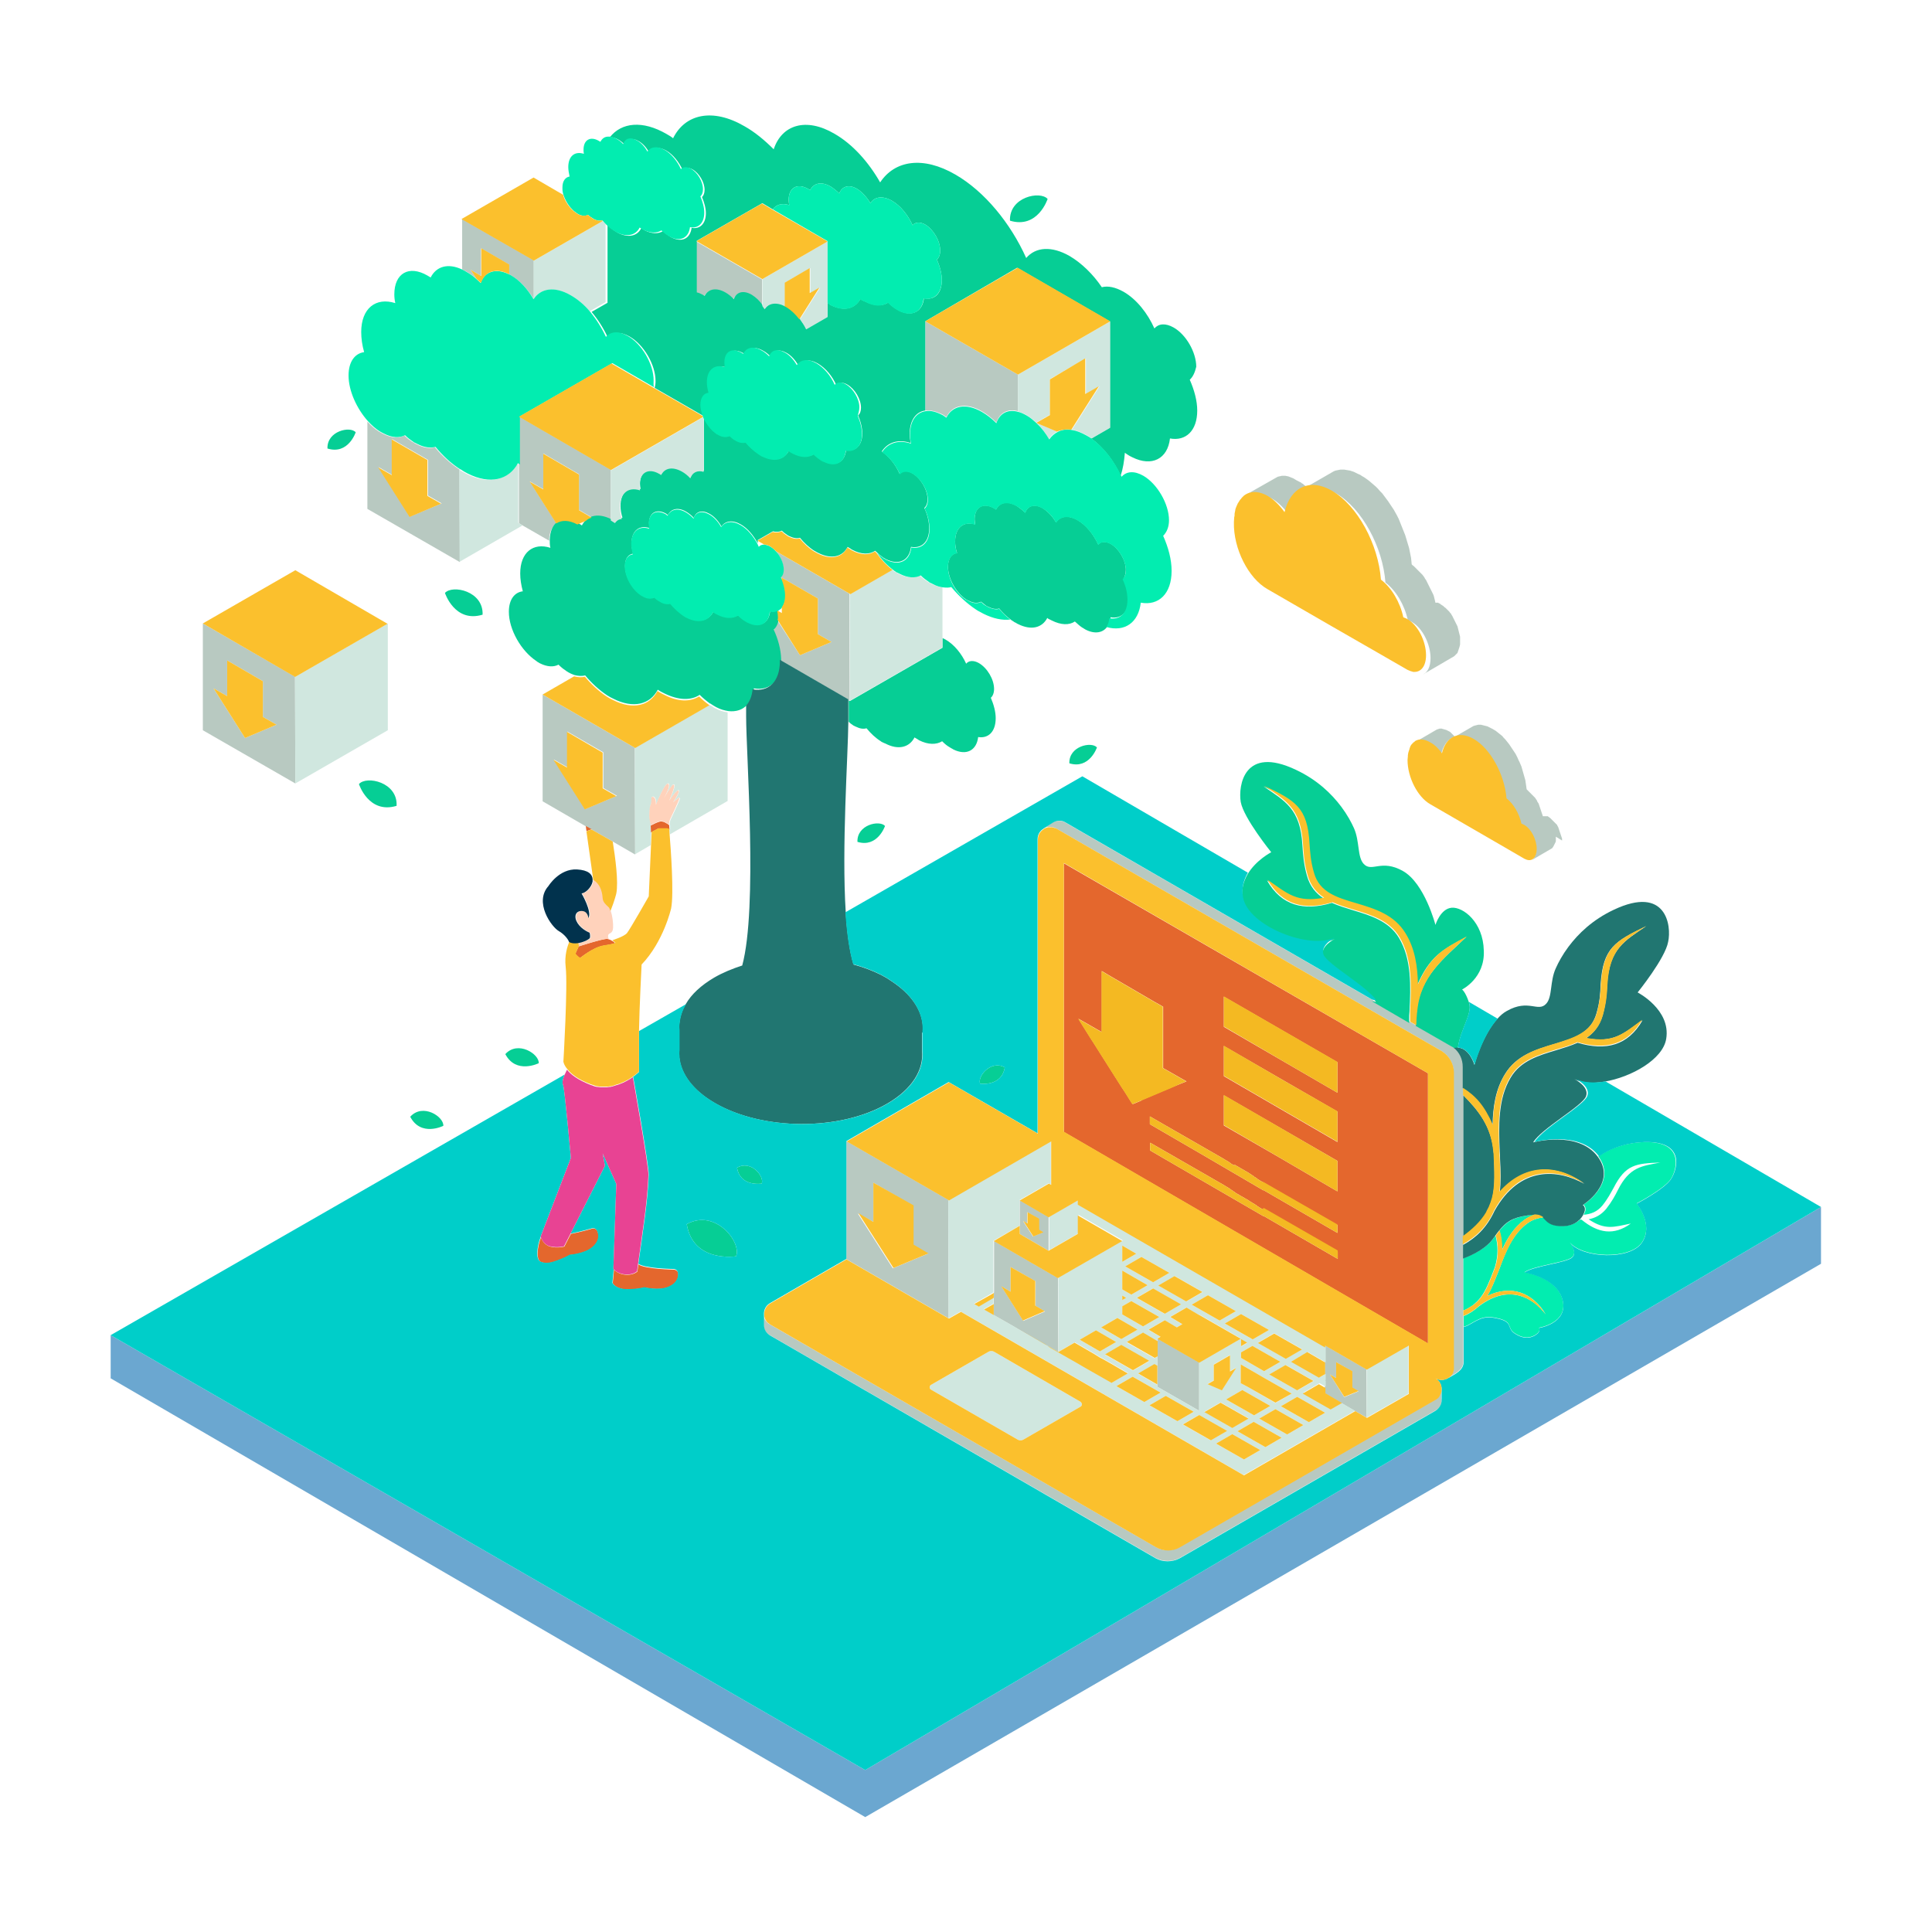
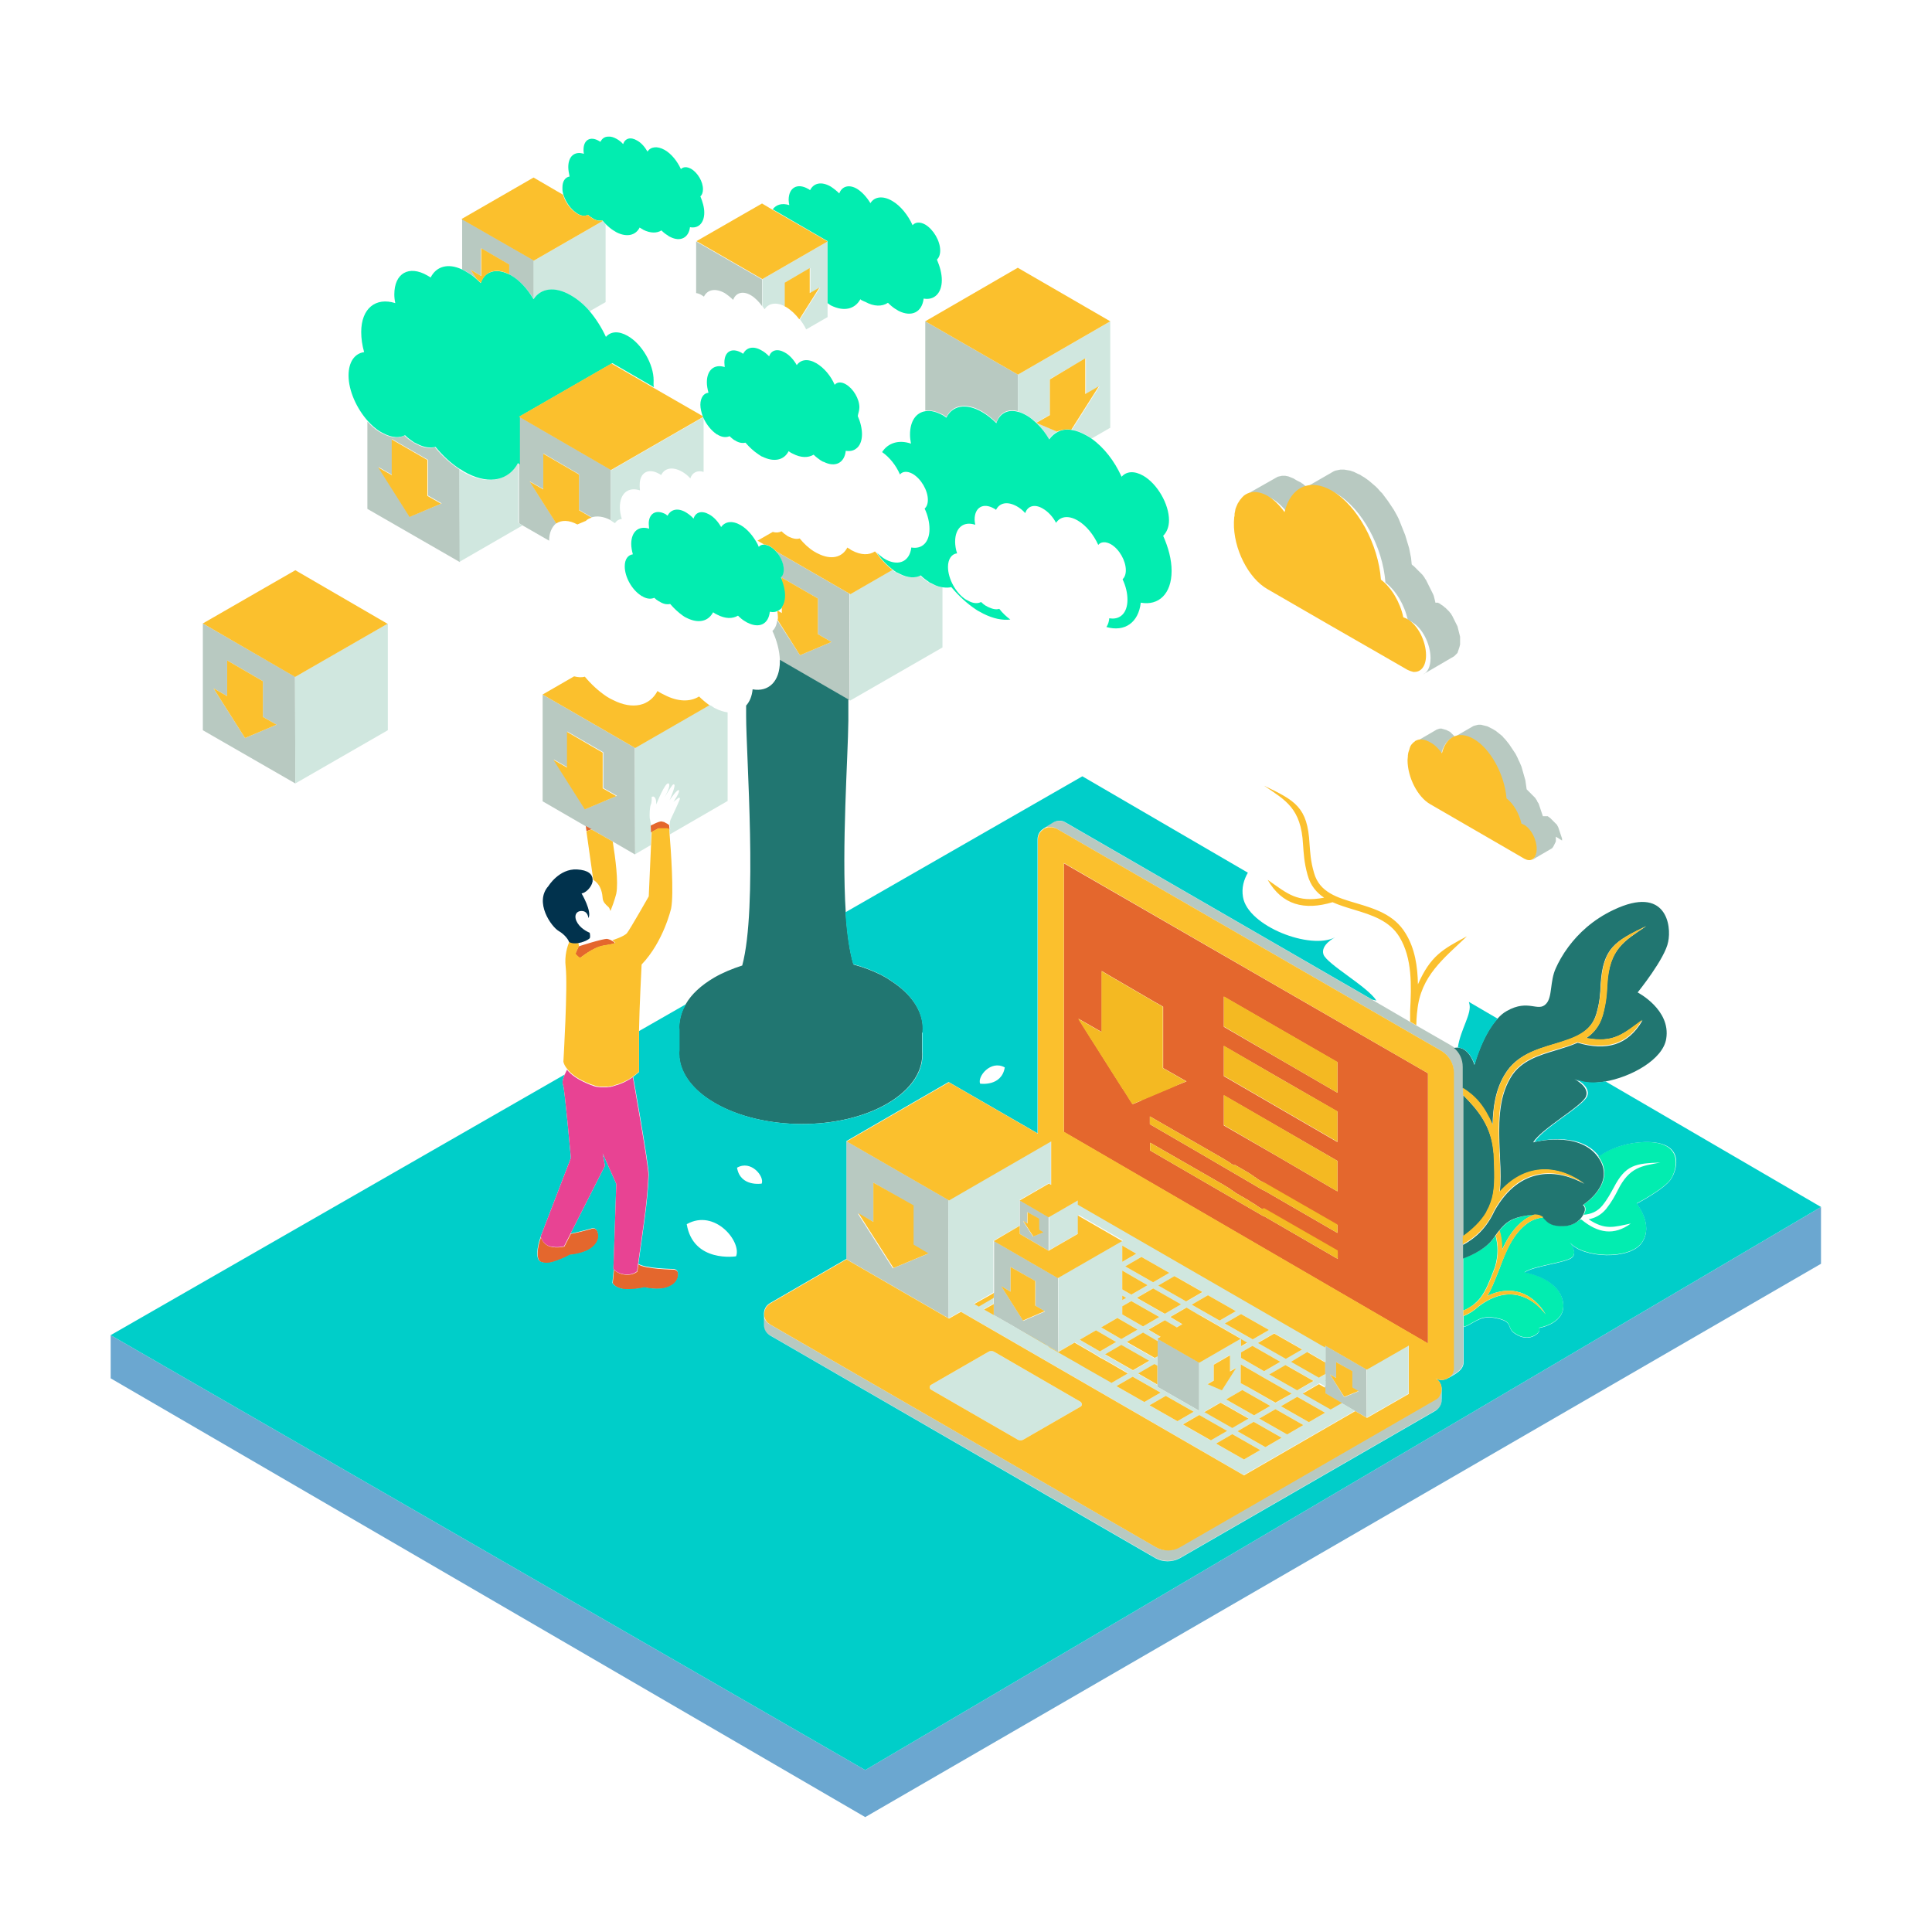
<svg xmlns="http://www.w3.org/2000/svg" version="1.1" id="color_x5F_1" x="0px" y="0px" width="600px" height="600px" viewBox="0 0 600 600" enable-background="new 0 0 600 600" xml:space="preserve">
  <polygon id="color_x5F_13" fill="#6BA7D0" points="268.705,549.706 34.369,414.648 34.369,428.053 268.705,564.32 565.53,392.475   565.53,374.836 " />
  <path id="color_x5F_12" fill="#B8C9C1" d="M262.859,390.963v0.101l31.749,18.344l-0.101-36.788l-31.648-18.243V390.963z   M271.225,379.473v-12.195l12.296,7.156v12.195l4.636,2.721l-10.885,4.535l-10.885-17.033L271.225,379.473z M308.617,401.444v1.109  v0.402v1.915v3.528l5.645,3.225l1.714,1.008l12.699,7.358l-0.101-23.081l-19.855-11.49v16.025H308.617z M313.858,401.143v-7.66  l7.761,4.435v7.66l2.923,1.713l-6.753,2.923l-6.753-10.684L313.858,401.143z M424.425,440.249l-0.101-15.018l-12.901-7.459v0.604  v4.838v3.629v1.915v0.302v1.915v1.714l5.141,3.023l4.132,2.419L424.425,440.249z M413.035,426.844l1.915,1.108v-4.938l5.04,2.923  v5.039l1.915,1.109l-4.436,1.813L413.035,426.844z M325.651,377.961l-8.971-5.241v7.962v2.52l8.971,5.242V377.961z M320.813,384.008  l-3.125-4.838l1.311,0.807v-3.527l3.527,2.016v3.427l1.311,0.806L320.813,384.008z M372.417,438.132l-13.002-7.458v-0.604v-5.847  V421.3v-4.838v-0.806l13.002,7.458l0,0l0,0V438.132z M387.435,153.301c0.102,0,0.202-0.101,0.303-0.101l9.071-5.141l0.403-0.101  l0.504-0.101l0.402-0.101h0.504h0.505l0.504,0.101l0.504,0.101l0.504,0.202l0.504,0.202l0.504,0.201l0.504,0.303l0.504,0.302  l0.201,0.101l0.202,0.101l0.201,0.101l0.202,0.101l0.201,0.101l0.201,0.101l0.202,0.101l0.201,0.202l0.202,0.101l0.201,0.101  l0.202,0.201l0.201,0.202l0.201,0.101l0.202,0.202l0.201,0.202v0.101l8.567-4.938l0.504-0.202l0.504-0.101l0.504-0.101l0.504-0.101  h0.604h0.605l0.604,0.101l0.604,0.101l0.604,0.101l0.605,0.202l0.604,0.201l0.604,0.303l0.604,0.302l0.706,0.302l0.604,0.403  l0.706,0.403l0.705,0.504l0.706,0.504l0.705,0.604l0.706,0.605l0.705,0.604l0.706,0.706l0.604,0.706l0.705,0.706l0.604,0.806  l0.605,0.806l0.604,0.807l0.604,0.907l0.605,0.907l0.604,0.907l0.504,0.907l0.504,0.907l0.504,1.008l0.403,1.008l0.403,1.008  l0.402,1.008l0.403,1.008l0.403,1.008l0.303,1.008l0.302,1.008l0.303,1.008l0.302,1.008l0.202,1.008l0.201,1.008l0.202,1.008  l0.101,1.008l0.101,1.008l0.303,0.302l0.302,0.202l0.303,0.302l0.303,0.303l0.302,0.302l0.303,0.302l0.302,0.303l0.303,0.302  l0.303,0.302l0.302,0.302l0.303,0.302l0.303,0.403l0.302,0.403l0.202,0.403l0.302,0.403l0.202,0.403l0.201,0.403l0.202,0.403  l0.201,0.403l0.201,0.403l0.202,0.403l0.201,0.403l0.202,0.403l0.201,0.403l0.201,0.403l0.202,0.403l0.201,0.504l0.102,0.403  l0.101,0.403l0.101,0.403l0.101,0.403l0.101,0.504h0.102h0.101h0.101h0.101h0.102h0.101h0.101h0.101l0.101,0.101h0.102l0.101,0.101  h0.101l0.101,0.101h0.101l0.102,0.101l0.101,0.101l0.302,0.202l0.303,0.202l0.303,0.202l0.302,0.302l0.303,0.202l0.303,0.302  l0.302,0.302l0.303,0.303l0.302,0.302l0.202,0.302l0.302,0.302l0.202,0.403l0.201,0.302l0.202,0.403l0.201,0.403l0.202,0.403  l0.201,0.403l0.201,0.403l0.202,0.403l0.201,0.403l0.202,0.403l0.101,0.403l0.101,0.403l0.101,0.403l0.102,0.403l0.101,0.403  l0.101,0.403l0.101,0.403l0.101,0.403v0.403v0.403v0.403v0.403v0.403v0.403l-0.101,0.403l-0.101,0.403l-0.101,0.302l-0.101,0.303  l-0.102,0.302l-0.101,0.302l-0.101,0.302l-0.101,0.303l-0.202,0.201l-0.201,0.202l-0.202,0.202l-0.201,0.202l-0.201,0.202  l-8.971,5.241c-0.201,0.202-0.403,0.303-0.705,0.403c1.41-0.604,2.317-2.419,2.317-5.04c0-4.334-2.52-9.374-5.745-11.188  c-0.402-0.302-0.906-0.403-1.31-0.605c-1.008-4.737-3.729-9.272-6.955-11.691c-0.806-10.986-7.257-22.98-15.219-27.616  c-6.954-4.032-12.901-1.008-14.716,6.652c-1.512-2.117-3.325-3.931-5.24-5.04C391.265,152.797,389.148,152.595,387.435,153.301z   M287.351,127.499V99.782l28.725,16.529l0.101-0.101v11.49c-3.226-0.907-5.745,0.504-6.753,3.528  c-1.411-1.411-2.923-2.621-4.535-3.528c-4.939-2.822-9.172-1.915-10.986,1.814c-0.302-0.202-0.706-0.504-1.008-0.706  C290.778,127.7,288.963,127.297,287.351,127.499z M439.543,208.634c-0.101,0-0.302,0-0.403,0  C439.24,208.735,439.442,208.634,439.543,208.634z M439.14,208.735c-0.101,0-0.302,0-0.403,0  C438.838,208.634,439.039,208.634,439.14,208.735z M447.707,434.504c0.101,1.411-0.504,2.822-1.915,3.527l-79.321,45.759  c-2.318,1.31-5.241,1.31-7.66,0l-119.738-69.142c-1.31-0.706-1.915-2.017-1.915-3.326v-3.125v0.102c0,0.201,0.101,0.504,0.101,0.705  v0.101c0.101,0.202,0.201,0.504,0.302,0.706c0,0,0,0.101,0.101,0.101c0.101,0.201,0.302,0.504,0.504,0.705l0,0  c0.202,0.202,0.504,0.403,0.807,0.605l119.838,69.142c2.318,1.41,5.241,1.41,7.66,0l79.321-45.759c0.101,0,0.101-0.101,0.202-0.101  c0.201-0.102,0.302-0.202,0.504-0.403l0.101-0.101c0.201-0.202,0.403-0.403,0.504-0.706c0,0,0,0,0-0.101  c0.302-0.504,0.504-1.108,0.504-1.612v2.923H447.707z M248.446,203.494l9.776-4.132l-4.233-2.419v-11.087l-11.188-6.451v0.706  c-0.101-0.302-0.201-0.605-0.403-0.907c0.604-0.504,0.907-1.31,0.907-2.419c0-1.915-1.008-4.132-2.419-5.644l22.879,13.204  l0.101,33.16l-0.403-0.202l-21.267-12.296c-0.101-2.923-0.907-6.047-2.318-9.071c0.807-0.706,1.311-1.814,1.512-3.326  L248.446,203.494z M483.185,259.835v0.302v0.302v0.303v0.302v0.202l-0.101,0.302l-0.101,0.202l-0.101,0.202l-0.101,0.201  l-0.102,0.202l-0.101,0.202l-0.101,0.202l-0.101,0.202l-0.102,0.101l-0.101,0.202l-0.101,0.101l-0.101,0.101l-6.048,3.528  c-0.101,0.101-0.101,0.101-0.201,0.101c0.807-0.504,1.311-1.613,1.311-3.225c0-2.923-1.714-6.249-3.83-7.458  c-0.303-0.202-0.605-0.302-0.907-0.403c-0.706-3.225-2.52-6.249-4.637-7.861c-0.604-7.358-4.938-15.421-10.18-18.445  c-4.636-2.721-8.668-0.706-9.877,4.435c-1.008-1.411-2.218-2.621-3.528-3.326c-1.512-0.907-2.923-1.008-4.132-0.605  c0.101,0,0.101-0.101,0.201-0.101l6.048-3.528l0.302-0.101l0.303-0.101l0.303-0.101h0.302h0.303l0.303,0.101l0.402,0.101  l0.303,0.101l0.403,0.101l0.403,0.202l0.402,0.201l0.403,0.202l0.101,0.101l0.102,0.101l0.101,0.101l0.101,0.101l0.101,0.101  l0.102,0.101l0.101,0.101l0.101,0.101l0.101,0.101l0.101,0.101l0.102,0.101l0.101,0.101l0.101,0.101l0.101,0.101l0.101,0.101l0,0  l5.745-3.326l0.303-0.101l0.403-0.101l0.403-0.101l0.402-0.101h0.403h0.403l0.403,0.101l0.403,0.101l0.403,0.101l0.402,0.101  l0.403,0.101l0.403,0.202l0.403,0.202l0.403,0.202l0.403,0.202l0.504,0.302l0.504,0.302l0.504,0.403l0.504,0.403l0.504,0.403  l0.504,0.403l0.403,0.504l0.504,0.504l0.403,0.504l0.402,0.504l0.403,0.504l0.403,0.605l0.403,0.604l0.403,0.605l0.402,0.604  l0.403,0.605l0.303,0.604l0.303,0.605l0.302,0.706l0.303,0.604l0.302,0.706l0.303,0.706l0.201,0.706l0.202,0.706l0.201,0.706  l0.202,0.706l0.201,0.706l0.202,0.706l0.101,0.706l0.101,0.705l0.101,0.706l0.101,0.706l0.202,0.202l0.201,0.202l0.202,0.202  l0.201,0.202l0.202,0.201l0.201,0.202l0.201,0.202l0.202,0.202l0.201,0.202l0.202,0.201l0.201,0.202l0.202,0.202l0.201,0.202  l0.201,0.302l0.202,0.303l0.201,0.302l0.101,0.302l0.202,0.302l0.201,0.302l0.102,0.303l0.101,0.302l0.101,0.302l0.101,0.303  l0.101,0.302l0.102,0.302l0.101,0.302l0.101,0.303l0.101,0.302l0.102,0.302l0.101,0.302l0.101,0.303l0.101,0.302h0.101h0.102h0.101  h0.101h0.101h0.101h0.102h0.101h0.101h0.101h0.102h0.101h0.101h0.101h0.101l0.102,0.101l0.201,0.101l0.201,0.202l0.202,0.101  l0.201,0.202l0.202,0.202l0.201,0.202l0.202,0.201l0.201,0.202l0.201,0.202l0.202,0.202l0.201,0.202l0.202,0.201l0.201,0.202  l0.202,0.202l0.101,0.302l0.201,0.303l0.101,0.302l0.102,0.302l0.101,0.302l0.101,0.303l0.101,0.302l0.102,0.302l0.101,0.302  l0.101,0.302l0.101,0.303l0.101,0.302l0.102,0.302l0.101,0.302v0.303v0.302L483.185,259.835z M454.46,331.295v6.652v2.217v43.844  v2.52v4.233v16.228v1.713v3.326v10.785c0,2.721-2.722,3.829-4.737,5.039c0,0,0.101,0,0.101-0.101  c0.102-0.101,0.202-0.101,0.303-0.202l0,0c0.504-0.402,0.807-0.907,1.108-1.512l0,0c0.102-0.101,0.102-0.302,0.102-0.403  c0-0.101,0-0.101,0-0.201s0-0.201,0.101-0.303c0-0.201,0-0.302,0-0.504v-91.617c0-2.722-1.512-5.241-3.83-6.652l-119.738-69.142  c-0.201-0.101-0.302-0.202-0.504-0.202c0,0,0,0-0.101,0c-0.101-0.101-0.303-0.101-0.403-0.101h-0.101  c-0.101,0-0.303-0.101-0.403-0.101s-0.101,0-0.201,0c-0.102,0-0.202,0-0.303,0s-0.101,0-0.201,0c-0.102,0-0.202,0-0.303,0  s-0.101,0-0.202,0c-0.101,0-0.201,0-0.201,0.101c-0.101,0-0.201,0.101-0.303,0.101c-0.101,0-0.101,0-0.201,0.101  c-0.101,0-0.201,0.101-0.303,0.101c0,0-0.101,0-0.101,0.101h-0.101l2.923-1.814c1.108-0.706,2.62-0.806,3.931-0.101l95.246,55.031  l11.591,6.753l1.915,1.108l10.886,6.25c0.402,0.201,0.705,0.504,1.108,0.705C453.452,326.86,454.46,328.977,454.46,331.295z   M168.52,215.689v33.16l13.405,7.761l1.814,1.008l6.551,3.729l6.955,4.032l-0.101-33.16L168.52,215.689z M181.724,251.268  l-9.777-15.42l4.233,2.419V227.18l11.188,6.45v11.087l4.233,2.419L181.724,251.268z M236.654,86.78L236.654,86.78v8.265  c-1.008-1.411-2.217-2.621-3.427-3.326c-2.52-1.512-4.737-0.806-5.543,1.411c-0.806-0.806-1.713-1.512-2.621-2.117  c-2.923-1.612-5.342-1.108-6.451,1.109c-0.201-0.101-0.403-0.302-0.604-0.403c-0.605-0.403-1.209-0.604-1.814-0.706V74.987  L236.654,86.78z M142.718,145.842c-2.721-1.814-5.342-4.132-7.66-6.955c-1.613,0.504-3.528,0.202-5.645-0.907  c-0.202-0.101-0.403-0.202-0.604-0.302c-0.202-0.202-0.403-0.303-0.706-0.403c-0.907-0.605-1.713-1.209-2.52-2.016  c-1.714,0.907-4.032,0.806-6.552-0.504c-0.201-0.101-0.403-0.202-0.604-0.303c-0.202-0.101-0.403-0.302-0.706-0.403  c-1.31-0.806-2.52-1.915-3.628-3.124v27.112l28.725,16.529L142.718,145.842L142.718,145.842z M127.297,160.457l-9.777-15.421  l4.233,2.419v-11.087l11.188,6.451v11.087l4.233,2.419L127.297,160.457z M62.994,193.617v33.16l28.725,16.529l-0.101-33.16  L62.994,193.617z M76.096,229.195l-9.777-15.421l4.233,2.419v-11.087l11.087,6.451v11.087l4.233,2.419L76.096,229.195z   M170.536,167.916l-8.063-4.636l-1.31-0.807V144.23v-14.917l28.523,16.529v15.723c-2.217-1.209-4.334-1.411-5.947-0.907  l-3.931-2.318v-11.087l-11.087-6.451v11.087l-4.233-2.419l8.265,13.002C171.342,163.682,170.536,165.497,170.536,167.916z   M158.643,85.47c-0.202-0.101-0.403-0.202-0.604-0.303v-3.023l-8.668-5.04v8.567l-3.225-1.915l1.814,2.822  c-1.008-0.907-2.016-1.612-3.125-2.217c-0.403-0.302-0.907-0.504-1.31-0.706V68.033l22.274,12.8l0,0v12.095l0,0  C163.884,89.804,161.465,87.082,158.643,85.47z" />
-   <path id="color_x5F_11" fill="#06CE95" d="M454.057,307.307c0,0,1.008,0.605,2.117,3.932c0,0.101,0.101,0.303,0.101,0.402  c1.008,3.125-2.722,8.063-3.528,13.809c-0.302,0-0.705,0-1.108,0.102c-0.302-0.303-0.705-0.504-1.108-0.706l-10.886-6.249  c0-1.209,0.102-2.419,0.202-3.629l0.101-0.806c1.008-10.886,8.265-16.328,15.421-23.182c-7.56,4.031-11.288,6.047-15.22,14.917  c-0.101-5.544-0.906-11.087-3.829-15.824c-3.528-5.846-9.575-7.66-15.32-9.374c-5.846-1.713-11.39-3.326-13.103-9.374  c-1.109-3.729-1.21-6.551-1.411-9.071c-0.604-11.389-4.435-13.405-14.11-18.042c6.651,4.536,11.489,6.955,12.095,18.243  c0.201,2.621,0.302,5.543,1.411,9.474c0.906,3.326,2.821,5.543,5.14,7.055c-8.466,1.613-11.288-1.209-17.537-5.543  c4.535,7.862,11.389,9.575,20.158,6.955c2.016,0.907,4.334,1.613,6.651,2.318c5.342,1.613,10.986,3.326,14.111,8.466  c4.031,6.652,3.729,15.118,3.325,22.98c-0.101,0.806-0.101,1.512-0.101,2.317c0,0.404,0,0.807,0,1.21l-11.591-6.753  c0.807,0.201,1.311,0.303,1.311,0.303c-2.621-4.334-15.32-11.289-16.429-14.313c-1.108-3.023,3.628-5.342,3.628-5.342  c-7.659,4.032-27.112-3.427-28.624-12.498c-0.504-2.923,0.303-5.442,1.512-7.559c2.621-4.435,7.358-6.854,7.358-6.854  s-8.567-10.583-9.475-15.623c-0.807-5.04,1.008-17.638,17.134-9.978c6.652,3.125,11.087,7.458,14.111,11.49  c1.813,2.419,3.124,4.838,3.931,6.652c1.814,4.132,1.008,8.97,3.023,11.087c2.52,2.721,5.442-1.613,12.195,2.217  s10.079,16.731,10.079,16.731s1.512-5.04,5.04-5.342c3.527-0.302,9.776,4.435,9.978,13.304  C461.213,303.779,454.057,307.307,454.057,307.307z M127.398,346.816c3.326,6.35,10.281,2.822,10.281,2.822  C137.88,346.816,131.329,342.482,127.398,346.816z M138.183,184.143c0,0,3.023,9.373,11.691,6.753  C150.176,183.538,140.5,181.522,138.183,184.143z M213.271,380.178c2.016,12.096,15.32,9.979,15.32,9.979  C230.405,385.722,222.04,375.239,213.271,380.178z M156.929,327.364c3.326,6.35,10.381,2.822,10.381,2.822  C167.512,327.364,160.86,323.03,156.929,327.364z M111.473,243.507c0,0,3.024,9.374,11.692,6.753  C123.568,242.903,113.792,240.786,111.473,243.507z M325.349,61.784c-2.318-2.621-11.994-0.605-11.691,6.753  C322.325,71.157,325.349,61.784,325.349,61.784z M101.697,139.291c6.45,2.016,8.769-5.04,8.769-5.04  C108.752,132.236,101.495,133.849,101.697,139.291z M349.639,176.986c0-3.023-2.116-6.551-4.636-8.063  c-1.613-0.907-3.125-0.806-3.932,0.202c-1.41-3.125-3.729-6.047-6.35-7.56c-2.923-1.713-5.543-1.31-6.753,0.706  c-1.008-1.814-2.52-3.427-4.132-4.435c-2.52-1.512-4.737-0.806-5.442,1.411c-0.807-0.806-1.714-1.512-2.621-2.117  c-2.923-1.713-5.342-1.109-6.45,1.109c-0.202-0.101-0.403-0.303-0.604-0.403c-3.326-1.915-6.048-0.403-6.048,3.427  c0,0.504,0.101,1.008,0.202,1.613c-3.528-1.109-6.25,0.907-6.25,5.241c0,1.209,0.202,2.419,0.605,3.628  c-1.714,0.202-2.822,1.714-2.822,4.233c0,3.628,2.52,8.164,5.644,10.18c0.101,0.101,0.302,0.202,0.403,0.202  c0.101,0.101,0.202,0.202,0.404,0.202c1.512,0.806,2.821,0.806,3.829,0.302c0.504,0.403,1.009,0.806,1.512,1.209  c0.102,0.101,0.303,0.202,0.403,0.202c0.101,0.101,0.202,0.202,0.403,0.202c1.21,0.604,2.318,0.806,3.326,0.504  c1.008,1.31,2.217,2.419,3.427,3.326c0.303,0.302,0.705,0.504,1.008,0.705c0.201,0.202,0.504,0.303,0.705,0.403  c0.202,0.101,0.403,0.302,0.706,0.403c4.031,2.016,7.458,1.209,9.071-1.915l0.101,0.101c0.201,0.202,0.504,0.303,0.705,0.403  c0.202,0.101,0.403,0.202,0.605,0.302c2.821,1.411,5.342,1.512,7.155,0.302c0.807,0.706,1.513,1.411,2.318,1.915  c0.202,0.101,0.403,0.202,0.504,0.303c0.202,0.101,0.303,0.201,0.504,0.302c2.923,1.512,5.544,1.008,6.854-1.109  c0.505-0.706,0.807-1.612,0.907-2.721c3.226,0.605,5.645-1.613,5.645-5.745c0-2.016-0.604-4.233-1.512-6.35  C349.235,179.204,349.639,178.196,349.639,176.986z M304.385,336.536c0,0,6.651,1.008,7.659-5.04  C307.71,329.078,303.477,334.318,304.385,336.536z M332.102,237.057c6.249,1.915,8.567-4.939,8.567-4.939  C338.955,230.203,331.9,231.715,332.102,237.057z M369.494,117.924c1.411,3.225,2.318,6.551,2.318,9.575  c0,6.249-3.527,9.575-8.466,8.667c-0.706,6.35-5.645,8.87-11.692,5.846c-0.302-0.101-0.504-0.303-0.806-0.403  c-0.303-0.202-0.504-0.302-0.807-0.504c-0.201-0.101-0.403-0.303-0.705-0.504c-0.202,2.62-0.605,5.039-1.311,7.156  c-2.116-4.636-5.342-8.869-9.172-11.591l5.745-3.326v-15.32v-1.411V99.782l-28.726-16.63l-28.523,16.63v27.717  c-2.923,0.403-4.838,3.023-4.838,7.257c0,0.907,0.101,1.814,0.302,2.822c-3.83-1.31-7.156-0.202-8.97,2.621  c2.318,1.613,4.334,4.132,5.543,6.955c0.806-1.008,2.318-1.109,3.931-0.202c2.621,1.512,4.737,5.14,4.737,8.063  c0,1.311-0.403,2.217-1.008,2.721c1.008,2.117,1.512,4.334,1.512,6.35c0,4.132-2.318,6.35-5.645,5.745  c-0.504,4.233-3.729,5.846-7.761,3.83c-0.202-0.101-0.302-0.201-0.504-0.302c-0.202-0.101-0.403-0.202-0.504-0.302  c-0.706-0.504-1.31-1.008-1.915-1.613c-0.101-0.101-0.302-0.202-0.403-0.403c-1.814,1.209-4.333,1.209-7.156-0.303  c-0.202-0.101-0.403-0.201-0.605-0.403c-0.201-0.101-0.504-0.303-0.706-0.403l-0.101-0.101c-1.613,3.125-5.04,3.931-9.071,1.915  c-0.202-0.101-0.403-0.201-0.605-0.302c-0.302-0.202-0.504-0.302-0.706-0.403c-1.613-1.008-3.125-2.419-4.435-4.032  c-0.907,0.302-2.016,0.101-3.326-0.504c-0.101-0.101-0.202-0.101-0.403-0.202c-0.101-0.101-0.302-0.202-0.403-0.302  c-0.504-0.302-1.008-0.706-1.512-1.209c-0.705,0.403-1.713,0.504-2.721,0.201l-4.737,2.722v1.008  c-1.311-2.419-3.125-4.636-5.241-5.846c-2.621-1.512-4.838-1.109-6.047,0.604c-0.907-1.612-2.217-3.125-3.729-3.931  c-2.318-1.31-4.233-0.706-4.838,1.311c-0.705-0.807-1.512-1.411-2.318-1.915c-2.52-1.512-4.737-1.008-5.745,1.008  c-0.202-0.101-0.403-0.303-0.504-0.403c-2.822-1.613-5.14-0.504-5.342,2.52c0,0.202,0,0.303,0,0.504  c0,0.504,0.101,0.907,0.101,1.411c-3.125-1.008-5.543,0.807-5.543,4.737c0,1.008,0.202,2.117,0.504,3.225  c-1.512,0.202-2.52,1.512-2.52,3.729c0,3.326,2.217,7.257,5.04,9.071c0.101,0.101,0.202,0.202,0.403,0.202  c0.101,0.101,0.201,0.101,0.302,0.202c1.31,0.706,2.52,0.706,3.427,0.302c0.403,0.403,0.806,0.706,1.31,1.008  c0.101,0.101,0.202,0.101,0.403,0.202c0.101,0.101,0.202,0.101,0.302,0.202c1.109,0.605,2.117,0.706,2.923,0.504  c1.209,1.411,2.52,2.621,3.931,3.628c0.201,0.101,0.403,0.302,0.604,0.403c0.202,0.101,0.403,0.202,0.605,0.302  c3.628,1.814,6.652,1.109,8.164-1.713h0.101c0.202,0.101,0.403,0.302,0.604,0.403c0.202,0.101,0.403,0.201,0.605,0.302  c2.52,1.31,4.737,1.31,6.451,0.302c0.706,0.706,1.411,1.311,2.116,1.713c0.202,0.101,0.303,0.202,0.504,0.302  c0.202,0.101,0.303,0.202,0.403,0.202c3.628,1.814,6.451,0.403,6.854-3.427c1.008,0.202,1.814,0.101,2.52-0.302  c0.101,0.604,0.202,1.31,0.202,1.915c0,0.302,0,0.504-0.101,0.806c-0.101,1.512-0.706,2.621-1.512,3.326  c1.411,3.023,2.217,6.148,2.318,9.071c0,0.202,0,0.303,0,0.504c0,6.249-3.528,9.575-8.466,8.668c-0.202,2.117-0.907,3.83-2.016,5.04  c-1.411,1.613-3.527,2.318-5.946,2.016c-1.209-0.202-2.419-0.504-3.729-1.21c-0.202-0.101-0.504-0.302-0.706-0.403  c-0.302-0.202-0.504-0.302-0.806-0.504c-0.101-0.101-0.202-0.202-0.403-0.202c-1.108-0.806-2.217-1.713-3.225-2.721  c-2.721,1.814-6.551,1.713-10.885-0.403c-0.302-0.202-0.706-0.302-1.008-0.504c-0.403-0.202-0.706-0.403-1.008-0.605l-0.101-0.101  c-2.419,4.636-7.66,5.947-13.808,2.822c-0.302-0.202-0.706-0.303-1.008-0.504c-0.302-0.202-0.706-0.403-1.008-0.605  c-2.419-1.613-4.737-3.729-6.753-6.148c-1.008,0.302-2.117,0.201-3.326-0.101c-0.504-0.202-1.109-0.403-1.613-0.706  c-0.201-0.101-0.403-0.201-0.504-0.302c-0.202-0.101-0.403-0.202-0.604-0.403c-0.807-0.504-1.512-1.108-2.217-1.814  c-1.512,0.806-3.528,0.706-5.745-0.403c-0.202-0.101-0.403-0.202-0.504-0.302c-0.202-0.101-0.403-0.202-0.605-0.403  c-4.737-3.125-8.567-9.776-8.567-15.32c0-3.729,1.713-6.047,4.334-6.35c-0.504-1.915-0.807-3.729-0.807-5.543  c0-6.551,4.032-9.676,9.374-7.962c-0.202-0.807-0.202-1.613-0.202-2.419c0-0.101,0-0.202,0-0.202  c0.101-2.52,0.907-4.334,2.218-5.342c1.612-1.209,3.931-1.209,6.551,0.202c0.101,0.101,0.201,0.101,0.302,0.201  c0.302,0.202,0.604,0.403,0.907,0.605c0.403-0.706,0.806-1.31,1.411-1.814c0.504-0.504,1.109-0.807,1.814-1.008  c1.713-0.504,3.729-0.202,5.947,0.907c0.201,0.101,0.403,0.202,0.504,0.302c0.302,0.202,0.504,0.303,0.806,0.504  c0.504-0.806,1.209-1.209,2.117-1.31c-0.403-1.209-0.605-2.52-0.605-3.628c0-4.334,2.621-6.451,6.249-5.241  c-0.101-0.604-0.202-1.108-0.202-1.612c0-3.83,2.722-5.342,6.047-3.427c0.202,0.101,0.403,0.201,0.605,0.403  c1.108-2.217,3.527-2.721,6.45-1.109c0.907,0.504,1.814,1.21,2.621,2.117c0.605-1.814,2.217-2.621,4.132-2.016v-16.529  c0.907,1.915,2.318,3.729,3.931,4.838c0.101,0.101,0.201,0.202,0.403,0.202c0.101,0.101,0.202,0.101,0.303,0.201  c1.31,0.706,2.52,0.706,3.427,0.303c0.403,0.403,0.907,0.806,1.31,1.108c0.101,0.101,0.202,0.101,0.403,0.202  c0.101,0.101,0.202,0.101,0.302,0.202c1.109,0.604,2.117,0.706,2.923,0.504c1.209,1.411,2.52,2.621,4.032,3.628  c0.202,0.101,0.403,0.302,0.604,0.403c0.202,0.101,0.303,0.201,0.504,0.302c0,0,0,0,0.101,0c3.628,1.814,6.753,1.108,8.164-1.713  l0.101,0.101c0.202,0.101,0.403,0.302,0.605,0.403c0.201,0.101,0.403,0.202,0.604,0.302c2.52,1.311,4.737,1.311,6.451,0.302  c0.706,0.706,1.411,1.209,2.117,1.713c0.201,0.101,0.302,0.202,0.504,0.303c0.201,0.101,0.302,0.201,0.504,0.201  c3.527,1.814,6.45,0.403,6.854-3.427c1.209,0.202,2.318,0,3.125-0.604c1.209-0.807,1.915-2.419,1.915-4.536  c0-1.814-0.504-3.83-1.311-5.644c0.605-0.504,0.907-1.311,0.907-2.419c0-2.621-1.915-5.846-4.233-7.156  c-1.209-0.706-2.318-0.706-3.024-0.202c-0.202,0.101-0.302,0.202-0.403,0.403c-1.209-2.822-3.326-5.342-5.745-6.753  c-2.621-1.512-4.838-1.109-6.047,0.605c-0.907-1.613-2.217-3.125-3.729-3.931c-2.318-1.31-4.233-0.706-4.838,1.209  c-0.706-0.706-1.512-1.411-2.318-1.814c-2.52-1.512-4.737-1.008-5.745,1.008c-0.202-0.101-0.403-0.202-0.504-0.302  c-3.024-1.713-5.342-0.403-5.342,3.023c0,0.504,0.101,1.008,0.101,1.411c-3.125-1.008-5.543,0.806-5.543,4.737  c0,1.008,0.202,2.116,0.504,3.225c-0.806,0.101-1.411,0.504-1.814,1.109c-0.403,0.604-0.706,1.512-0.706,2.62  c0,1.109,0.302,2.318,0.706,3.528l-15.421-8.87c0.202-0.604,0.302-1.31,0.302-2.116c0-5.04-3.628-11.289-8.063-13.809  c-2.822-1.612-5.241-1.411-6.753,0.303c-1.31-2.822-3.023-5.543-5.04-7.962l4.939-2.822V69.847c0.706,0.706,1.512,1.411,2.318,1.915  c0.202,0.101,0.403,0.202,0.504,0.302c0.202,0.101,0.303,0.202,0.504,0.302c3.226,1.613,5.947,0.907,7.156-1.512l0.101,0.101  c0.202,0.101,0.403,0.201,0.504,0.302c0.202,0.101,0.403,0.202,0.504,0.302c2.217,1.109,4.233,1.109,5.644,0.202  c0.604,0.604,1.209,1.109,1.915,1.512c0.101,0.101,0.302,0.202,0.403,0.302c0.101,0.101,0.302,0.101,0.403,0.202  c3.125,1.613,5.745,0.302,6.148-3.023c2.52,0.504,4.435-1.209,4.435-4.536c0-1.613-0.504-3.326-1.209-5.04  c0.504-0.403,0.806-1.209,0.806-2.217c0-2.318-1.612-5.14-3.729-6.35c-1.311-0.706-2.419-0.605-3.125,0.101  c-1.109-2.419-2.923-4.737-5.04-5.946c-2.318-1.311-4.334-1.008-5.342,0.504c-0.806-1.411-1.915-2.722-3.225-3.427  c-2.016-1.209-3.729-0.706-4.334,1.109c-0.605-0.706-1.311-1.209-2.016-1.613c-0.907-0.504-1.814-0.806-2.62-0.706  c3.628-4.636,10.18-5.342,17.638-1.008c0.706,0.403,1.411,0.807,2.016,1.311c3.729-7.56,12.296-9.475,22.174-3.729  c3.225,1.814,6.249,4.334,9.071,7.156c2.52-7.66,10.079-9.979,18.848-4.838c5.644,3.225,10.583,8.769,14.211,15.118  c4.536-6.854,13.304-8.265,23.383-2.419c9.07,5.241,17.134,15.119,21.972,25.903c2.923-3.427,7.861-3.83,13.506-0.605  c3.729,2.217,7.257,5.644,9.979,9.676c1.915-0.504,4.233,0,6.753,1.411c4.031,2.318,7.458,6.652,9.575,11.389  c1.31-1.512,3.427-1.713,5.946-0.302c3.931,2.217,7.055,7.761,7.055,12.195C371.107,115.605,370.502,117.017,369.494,117.924z   M292.491,86.981c0-2.016-0.604-4.233-1.512-6.35c0.604-0.605,1.008-1.512,1.008-2.822c0-3.024-2.117-6.551-4.636-8.063  c-1.613-0.907-3.125-0.806-3.931,0.202c-1.411-3.125-3.729-6.047-6.35-7.559c-2.923-1.713-5.543-1.31-6.753,0.706  c-1.108-1.814-2.52-3.427-4.132-4.435c-2.52-1.512-4.737-0.807-5.543,1.411c-0.806-0.806-1.713-1.512-2.621-2.116  c-2.923-1.713-5.342-1.109-6.45,1.108c-0.202-0.201-0.403-0.302-0.605-0.403c-3.326-1.915-6.047-0.403-6.047,3.427  c0,0.504,0.101,1.108,0.202,1.613c-2.217-0.706-4.032-0.202-5.14,1.31l-3.226-1.915l-20.359,11.691v16.026  c0.605,0.101,1.209,0.403,1.814,0.705c0.202,0.101,0.403,0.303,0.604,0.403c1.109-2.217,3.628-2.721,6.451-1.108  c0.907,0.504,1.814,1.209,2.621,2.116c0.706-2.217,2.923-2.923,5.543-1.411c1.31,0.807,2.52,1.915,3.427,3.326  c0.202,0.303,0.504,0.706,0.706,1.008c1.209-1.915,3.628-2.318,6.35-0.907c0.101,0.101,0.302,0.101,0.403,0.202  c1.512,0.907,2.923,2.217,4.132,3.83c0.706,1.008,1.411,2.016,1.915,3.125l6.652-3.83v-4.233c0.101,0.101,0.302,0.202,0.403,0.302  c0.202,0.101,0.403,0.303,0.604,0.403c4.032,2.016,7.458,1.209,9.172-1.915l0.101,0.101c0.202,0.202,0.504,0.303,0.706,0.403  s0.403,0.202,0.706,0.302c2.822,1.411,5.342,1.512,7.156,0.303c0.706,0.706,1.512,1.411,2.318,1.915  c0.202,0.101,0.403,0.202,0.504,0.303c0.202,0.101,0.302,0.202,0.504,0.302c4.032,2.016,7.257,0.403,7.761-3.83  C290.173,93.331,292.491,91.214,292.491,86.981z M266.286,261.448c6.249,1.915,8.567-4.939,8.567-4.939  C273.14,254.594,266.084,256.106,266.286,261.448z M309.223,223.047c0-2.016-0.605-4.233-1.513-6.35  c0.605-0.504,1.009-1.512,1.009-2.721c0-3.023-2.117-6.551-4.738-8.063c-1.611-0.907-3.124-0.807-3.93,0.202  c-1.411-3.125-3.729-5.947-6.35-7.458c-0.403-0.202-0.706-0.403-1.008-0.504v3.023l-28.725,16.53l-0.403-0.202v5.14  c0,0.504,0,1.008,0,1.512c0.403,0.403,0.907,0.807,1.411,1.109c0.101,0.101,0.302,0.202,0.403,0.202  c0.101,0.101,0.202,0.101,0.403,0.202c1.209,0.604,2.318,0.806,3.326,0.504c1.311,1.612,2.822,3.023,4.435,4.031  c0.201,0.202,0.504,0.303,0.705,0.403c0.202,0.101,0.403,0.202,0.706,0.302c4.032,2.117,7.458,1.209,9.071-1.915l0.101,0.101  c0.202,0.101,0.504,0.302,0.706,0.403c0.202,0.101,0.403,0.303,0.605,0.403c2.822,1.411,5.342,1.411,7.156,0.302  c0.807,0.807,1.512,1.411,2.419,1.915c0.202,0.101,0.303,0.202,0.504,0.303c0.202,0.101,0.403,0.201,0.504,0.302  c4.031,2.016,7.256,0.403,7.76-3.83C306.904,229.397,309.223,227.28,309.223,223.047z M228.893,362.641  c1.008,6.047,7.66,4.939,7.66,4.939C237.46,365.361,233.227,360.121,228.893,362.641z" />
  <path id="color_x5F_10" fill="#D0E7DF" d="M222.241,220.023c1.311,0.706,2.52,1.008,3.729,1.209v27.516l-17.94,10.381  c-0.101-1.008-0.101-1.713-0.101-1.713c0.101,0,0.202,0.101,0.202,0.101c-0.101-0.806-0.101-1.31-0.101-1.31s0,0-0.101-0.101  c0,0,0.202-1.411,0.302-1.512c0.101-0.202,2.923-6.148,2.923-6.551c0-0.202-0.201-0.403-0.403-0.302  c-0.403,0.302-1.311,1.108-1.613,1.31c0,0,2.117-3.125,1.713-3.628c-0.504-0.504-2.923,3.125-2.923,3.125s1.915-4.334,1.512-4.838  c-0.101-0.101-0.201-0.302-0.604,0.101c-0.807,1.008-2.318,3.628-2.52,3.931c0.202-0.403,2.218-3.83,1.311-4.435  c-1.008-0.604-3.83,6.552-3.83,6.552s0.101-1.512-0.403-2.117c-0.504-0.706-1.008-0.202-1.008-0.202s0.101,1.713-0.302,2.419  c-0.302,0.706-0.403,3.326-0.302,4.132c0.201,0.806,0.403,2.117,0.403,2.117l0.101,2.117l-0.202,4.132l-4.838,2.822l-0.101-33.16  l0.101,0.101l23.081-13.304c0.101,0.101,0.202,0.201,0.403,0.201c0.302,0.202,0.504,0.303,0.806,0.504  C221.737,219.822,222.04,219.923,222.241,220.023z M161.062,144.331c-0.202-0.101-0.302-0.202-0.504-0.302l-0.101-0.101  c-2.721,5.241-8.668,6.753-15.623,3.226c-0.403-0.202-0.706-0.403-1.108-0.605c-0.403-0.202-0.706-0.403-1.109-0.706l0.101,28.625  l19.553-11.289l-1.31-0.806v-18.042H161.062z M91.618,210.146l0.101,33.16l28.725-16.529v-33.16l-28.725,16.529H91.618z   M165.799,80.934L165.799,80.934l-0.101-0.101v12.095c2.218-3.427,6.552-4.031,11.591-1.209c2.117,1.209,4.032,2.923,5.846,4.938  l4.938-2.822V69.646c-0.302-0.302-0.605-0.706-0.907-1.008L165.799,80.934z M321.821,131.228l4.232-2.419v-11.087l11.188-6.451  v11.087l4.232-2.419l-8.566,13.506c1.41,0.202,2.923,0.806,4.535,1.713c0.604,0.302,1.108,0.706,1.612,1.008l5.745-3.326v-15.32  v-1.411V99.782l-28.624,16.529v11.49c0.807,0.202,1.714,0.604,2.62,1.108C319.805,129.515,320.813,130.321,321.821,131.228z   M325.752,136.368c0.705-1.008,1.512-1.814,2.62-2.318l-6.45-2.721C323.333,132.74,324.744,134.453,325.752,136.368z   M198.656,150.58c0-3.83,2.721-5.342,6.047-3.427c0.202,0.101,0.403,0.202,0.604,0.403c1.109-2.217,3.528-2.721,6.451-1.108  c0.907,0.504,1.814,1.209,2.621,2.116c0.604-1.814,2.217-2.62,4.132-2.016v-16.529c-0.101-0.101-0.101-0.302-0.202-0.403  l-28.523,16.429l-0.101-0.101v15.723c0.202,0.101,0.403,0.202,0.504,0.302c0.302,0.202,0.504,0.302,0.806,0.504  c0.504-0.806,1.209-1.209,2.117-1.31c-0.403-1.209-0.605-2.52-0.605-3.628c0-4.334,2.621-6.451,6.249-5.241  C198.656,151.587,198.656,151.083,198.656,150.58z M236.754,95.044c0.202,0.302,0.504,0.706,0.706,1.008  c1.209-1.915,3.628-2.318,6.35-0.907v-7.358l7.861-4.536v7.761l3.024-1.713l-6.249,9.877c0.706,1.008,1.411,2.016,1.915,3.125  l6.652-3.83v-4.233V74.987l-20.259,11.692V95.044z M292.693,198.051v-15.118v-0.504c-1.008-0.101-2.016-0.504-3.226-1.008  c-0.201-0.101-0.403-0.201-0.604-0.302c-0.202-0.101-0.504-0.302-0.706-0.403c-0.907-0.605-1.713-1.209-2.52-2.016  c-1.714,0.907-4.032,0.807-6.552-0.504c-0.201-0.101-0.403-0.202-0.604-0.302s-0.403-0.302-0.706-0.403  c-0.302-0.201-0.504-0.302-0.706-0.504l-13.103,7.559l-0.101-0.101l0.101,33.16l28.725-16.529V198.051L292.693,198.051z   M416.664,435.713l4.132,2.419l-34.57,19.956l-87.889-50.798l-3.729,2.117l-0.101-36.788l0.101,0.101l31.749-18.344v4.636v8.87  l-0.705-0.403l-9.071,5.241v7.962l-8.063,4.637v16.025l-1.008,0.604l-5.04,2.923l1.412,0.807l4.636-2.722v1.915l-3.023,1.714  l8.668,4.938l0,0l1.713,1.008l0,0l8.668,4.938l1.714,1.009l8.668,4.938l1.713,1.008l8.668,4.938l5.04-2.923l-4.838-2.822  l-3.024-1.713l-0.806-0.403l-1.613-1.008l-6.249-3.629l-5.039,2.923l-0.101-23.08h0.101l19.956-11.49l-13.808-7.962V383  l-9.071,5.241v-10.382l0,0l9.071-5.24v1.311l76.802,44.347v4.838l-5.544-3.226l-5.039,2.924l8.668,4.938l1.915-1.109v1.915  l-0.303,0.102l0.303,0.101v1.915l-1.915-1.109l-5.04,2.924l8.668,4.938L416.664,435.713z M399.328,423.921l-5.039,2.923l8.668,4.938  l5.039-2.923L399.328,423.921z M372.417,423.114l12.901-7.458l-13.002-7.459l-0.201,0.102l-3.729-2.218l-5.04,2.923l3.729,2.218  l-1.713,1.008l-3.729-2.218l-5.039,2.923l3.729,2.218l-1.008,0.604v0.807l-4.435-2.621l-5.039,2.923l8.667,4.938l0.907-0.504v2.923  l-0.907-0.504l-5.039,2.923l5.946,3.427v0.605l13.002,7.458V423.114L372.417,423.114z M361.633,407.996l5.039-2.923l-8.668-4.938  l-5.039,2.923L361.633,407.996z M387.334,417.067l-1.915-1.109v2.218L387.334,417.067z M385.419,419.99v1.713l7.156,4.133  l5.039-2.923l-8.667-4.938L385.419,419.99z M381.992,425.836v-5.04l-5.039,2.923v4.939l-1.915,1.108l4.435,1.915l4.435-6.955  L381.992,425.836z M374.03,438.435l8.668,4.938l5.039-2.923l-8.668-4.938L374.03,438.435z M389.451,439.543l5.039-2.923  l-8.668-4.938l-5.039,2.923L389.451,439.543z M396.103,435.713l5.04-2.923l-8.668-4.938l-3.125-1.814l-4.031-2.318v5.847  l0.403,0.201l1.713,0.907L396.103,435.713z M395.699,414.043l-5.039,2.923l8.668,4.939l5.039-2.923L395.699,414.043z   M385.419,408.097l-5.039,2.923l8.668,4.938l5.039-2.923L385.419,408.097z M375.139,402.251l-5.039,2.923l8.667,4.938l5.04-2.923  L375.139,402.251z M364.858,396.305l-5.04,2.923l8.668,4.938l5.04-2.923L364.858,396.305z M354.477,390.357l-5.039,2.924  l8.668,4.938l5.039-2.923L354.477,390.357z M348.53,391.869l4.334-2.52l-4.334-2.52V391.869z M348.53,400.437l2.822,1.613  l5.039-2.923l-7.861-4.536V400.437z M348.53,403.763l1.209-0.705l-1.209-0.706V403.763z M348.53,408.197l6.45,3.729l5.04-2.923  l-8.668-4.938l-2.822,1.612V408.197z M341.979,412.229l6.249,3.628l5.04-2.923l-6.249-3.628L341.979,412.229z M346.615,416.765  l-6.249-3.628l-5.039,2.923l6.249,3.628L346.615,416.765z M351.856,425.634l5.039-2.923l-8.668-4.938l-5.039,2.923L351.856,425.634z   M355.384,435.411l5.04-2.923l-8.668-4.939l-5.04,2.923L355.384,435.411z M365.664,441.357l5.04-2.923l-8.668-4.938l-5.04,2.923  L365.664,441.357z M375.945,447.304l5.039-2.923l-8.668-4.938l-5.039,2.923L375.945,447.304z M391.365,450.327l-8.667-4.938  l-5.04,2.923l8.668,4.938L391.365,450.327z M398.018,446.498l-8.668-4.939l-5.039,2.923l8.668,4.939L398.018,446.498z   M404.771,442.566l-8.668-4.938l-5.039,2.923l8.668,4.938L404.771,442.566z M411.523,438.736l-8.668-4.938l-5.039,2.923l8.668,4.939  L411.523,438.736z M424.425,425.231L424.425,425.231v15.018l13.002-7.459v-9.575v-5.442L424.425,425.231z M335.528,435.31  l-26.81-15.521c-0.504-0.302-1.21-0.302-1.714,0l-17.84,10.281c-0.604,0.302-0.604,1.209,0,1.512l26.911,15.521  c0.504,0.302,1.209,0.302,1.713,0l17.84-10.28C336.133,436.52,336.133,435.713,335.528,435.31z" />
  <path id="color_x5F_9" fill="#E4672D" d="M182.126,258.122l-0.201-1.613l1.814,1.008  C182.933,257.82,182.228,258.122,182.126,258.122L182.126,258.122z M183.84,381.59c0,0-3.427,1.008-6.551,1.611l-2.016,3.932  c0,0-2.217,0.604-4.435,0c-1.915-0.504-2.722-2.419-2.822-2.924c-1.109,2.924-1.713,7.156,0.101,7.762  c0.807,0.303,2.117,0.504,3.931-0.102c3.427-1.108,4.938-2.116,4.938-2.116s4.536-0.302,6.955-2.317  c2.318-1.916,2.117-3.83,1.613-5.04S183.84,381.59,183.84,381.59z M443.474,333.311v83.958l-113.086-65.715V268.1L443.474,333.311z   M354.88,341.475l9.071-3.83l3.023-1.209l1.512-0.605l-7.257-4.132v-2.016v-0.706v-2.62v-0.403v-1.814v-3.023v-7.761v-0.706  l-1.915-1.107l-0.403-0.202l-6.047-3.528l-7.963-4.636l-2.721-1.612v0.705v2.419v9.272v4.535v2.017l-5.645-3.226l-1.612-0.906  l0.806,1.31l3.226,5.14l0.403,0.605l6.954,10.986l0.202,0.302l1.209,1.915l0.706,1.109l0.806,1.209l2.218,3.527l0.303,0.403  l0.302-0.101l2.218-0.907L354.88,341.475z M415.354,388.947l-22.979-13.204l-0.303-0.201l-0.504-0.303l-0.202-0.101l-0.302-0.201  l-0.504-0.303l-0.101-0.102l-0.403-0.302l-0.504-0.302l-0.101-0.102l-0.605-0.303l-0.101-0.1l-0.504-0.303l-0.303-0.201  l-0.302-0.202l-0.504-0.302l-0.202-0.102l-0.504-0.303l-0.705-0.402l-0.202-0.102l-0.504-0.302l-0.302-0.202l-0.403-0.201  l-0.504-0.303l-0.101-0.101l-0.605-0.403L383,369.897l-0.504-0.302l-0.403-0.303l-0.101-0.102l-0.504-0.302l-0.303-0.202l-0.201-0.1  l-0.504-0.303l-0.303-0.201l-22.979-13.204v2.419c21.568,12.498,13.707,7.963,35.276,20.461v-0.102  c7.156,4.133,7.357,4.233,22.979,13.305v-2.016H415.354z M415.354,380.48l-22.979-13.203l-0.303-0.202l-0.504-0.302l-0.202-0.102  l-0.302-0.201l-0.504-0.303l-0.101-0.101l-0.403-0.302l-0.504-0.303l-0.101-0.102l-0.605-0.402l-0.101-0.102l-0.504-0.302  l-0.303-0.202l-0.302-0.201l-0.504-0.303l-0.202-0.1l-0.504-0.303l-0.705-0.403l-0.202-0.101l-0.504-0.303l-0.302-0.201  l-0.403-0.202l-0.504-0.302l-0.101-0.102H383l-0.101-0.101l-0.504-0.302l-0.403-0.303l-0.101-0.101l-0.504-0.303l-0.303-0.202  l-0.201-0.1l-0.504-0.303l-0.303-0.201l-22.979-13.204v2.419c21.568,12.498,13.707,7.963,35.276,20.561v-0.1  c7.155,4.132,7.357,4.232,22.979,13.304V380.48z M415.354,369.998v-9.475c-21.468-12.396-13.808-7.962-35.276-20.359v9.374  C401.646,361.936,393.785,357.399,415.354,369.998z M415.354,354.678v-9.474c-21.468-12.397-13.808-7.962-35.276-20.359v9.374  C401.646,346.716,393.785,342.181,415.354,354.678z M415.354,339.358v-9.474c-21.468-12.398-13.808-7.963-35.276-20.36v9.374  C401.646,331.396,393.785,326.86,415.354,339.358z M190.089,292.189c-0.302-0.202-0.706-0.403-1.108-0.504  c-0.101,0-0.303-0.101-0.403-0.101c-1.411-0.101-8.87,2.318-8.87,2.318l0,0c0,0.101-1.008,2.016-1.008,2.318  c0,0.303,1.209,1.311,1.411,1.311c0.101,0,3.931-3.226,7.257-3.83c3.326-0.504,3.628-0.806,3.628-0.806  S190.694,292.491,190.089,292.189z M209.138,394.289c0,0-8.668-0.102-10.885-1.613l0,0c-0.101,0.705-0.202,1.512-0.302,2.218  c-1.915,1.612-5.644,1.209-7.257-0.604l0,0l-0.403,4.232c0,0,1.008,1.915,4.536,1.915s5.342-0.604,5.342-0.604  s4.435,1.108,7.357-0.101c2.822-1.108,3.226-3.023,3.125-4.233C210.449,394.289,209.138,394.289,209.138,394.289z M204.401,257.315  L204.401,257.315c0.101,0,0.101,0,0.101,0c0.101,0,0.101,0,0.202,0h0.101c0.101,0,0.202,0,0.302,0h0.101c0.101,0,0.202,0,0.302,0  c0.101,0,0.101,0,0.202,0s0.202,0,0.302,0c0.101,0,0.202,0,0.303,0c0.101,0,0.101,0,0.201,0c0.101,0,0.303,0,0.403,0h0.101  c0.101,0,0.303,0.101,0.403,0.101h0.101c0.101,0,0.101,0,0.201,0.101c0.101,0,0.202,0.101,0.202,0.101  c-0.101-0.807-0.101-1.311-0.101-1.311s0,0-0.101-0.101l0,0l-0.101-0.101c-0.202-0.201-0.605-0.403-1.008-0.604l0,0  c-0.101-0.101-0.202-0.101-0.303-0.202h-0.101c-0.101,0-0.202-0.101-0.302-0.101h-0.101c-0.101,0-0.201-0.101-0.302-0.101  c-0.907-0.101-3.427,1.311-3.427,1.311l0.101,2.116L204.401,257.315z" />
  <path id="color_x5F_8" fill="#02EDB0" d="M457.383,405.375c-0.907,0.605-1.814,1.21-2.923,1.613v-16.228  c3.729-1.31,7.357-3.527,9.172-5.946c0.303-0.403,0.604-0.807,0.807-1.109c0.806,3.024,0.907,6.25-0.202,9.878l-0.201,0.504  c-1.311,3.427-2.52,6.652-4.233,8.869c-0.504,0.605-0.907,1.109-1.512,1.613C457.786,405.073,457.383,405.375,457.383,405.375z   M473.509,378.768c1.008-0.706,2.017-1.21,3.024-1.512c-0.605,0-1.21,0-2.017,0.201c-4.838,0.705-6.753,2.116-8.869,4.736  c0.504,1.613,0.706,3.528,0.807,5.947C468.167,384.411,470.284,381.085,473.509,378.768z M510.398,354.678  c-5.241,0.202-9.475,1.714-12.599,3.528c-0.504,0.302-0.907,0.604-1.411,0.907c6.047,8.265-4.637,15.018-4.637,15.018  s1.411,0.906,0.101,3.023c0,0,0,0,0,0.102c2.218-0.202,4.133-0.908,5.745-2.822c1.714-2.117,2.621-3.932,3.528-5.544  c3.729-7.257,6.854-7.56,14.514-7.861c-5.745,1.108-9.575,1.31-13.204,8.567c-0.806,1.612-1.814,3.527-3.628,5.846  c-1.613,1.914-3.427,2.822-5.443,3.225c5.141,3.428,7.762,2.419,13.104,1.311c-5.241,3.83-10.181,3.023-15.32-1.209  c-0.202,0-0.303,0-0.504,0c-1.512,1.41-3.729,2.317-7.156,1.813c-2.62-0.403-3.124-1.612-4.133-2.52  c-1.713,0.202-3.427,0.706-4.938,1.813c-4.535,3.227-6.854,8.87-8.769,14.212c-0.201,0.504-0.403,1.008-0.604,1.512  c-1.008,2.52-1.915,4.838-3.125,6.854c7.358-3.527,14.01-1.108,18.143,5.745c-4.031-5.241-11.49-9.575-20.763-2.52  c-1.612,1.411-3.124,2.419-4.737,3.023v3.326c0.706-0.201,1.21-0.403,1.714-0.705c3.527-2.016,4.838-2.923,9.373-1.814  c4.435,1.209,2.116,2.923,4.938,4.637c2.822,1.813,5.04,1.31,6.552,0.201s0.806-2.016,0.806-2.016s9.071-1.411,7.358-8.567  c-1.714-7.156-11.894-8.668-11.894-8.668c3.023-2.116,13.305-3.023,14.917-4.737c1.612-1.612-0.807-4.535-0.807-4.535  c3.931,4.838,18.848,5.543,22.477-0.101c3.628-5.544-1.714-11.994-1.714-11.994s8.668-4.536,10.684-7.66  C520.779,363.145,523.198,354.275,510.398,354.678z M174.971,60.474c0.706,2.217,2.217,4.435,4.031,5.645  c0.101,0.101,0.202,0.101,0.303,0.201c0.101,0.101,0.202,0.101,0.302,0.202c1.209,0.605,2.217,0.605,3.024,0.202  c0.403,0.403,0.806,0.706,1.209,0.907c0.101,0.101,0.201,0.101,0.302,0.202c0.101,0.101,0.202,0.101,0.302,0.201  c1.008,0.504,1.814,0.605,2.621,0.403c0.101,0.101,0.101,0.202,0.202,0.202c0.302,0.403,0.604,0.706,0.907,1.008  c0.706,0.706,1.512,1.411,2.318,1.915c0.202,0.101,0.403,0.202,0.504,0.302c0.202,0.101,0.302,0.202,0.504,0.302  c3.226,1.613,5.947,0.907,7.156-1.512l0.101,0.101c0.202,0.101,0.403,0.202,0.504,0.302c0.202,0.101,0.403,0.202,0.504,0.302  c2.218,1.109,4.233,1.109,5.645,0.202c0.604,0.604,1.209,1.109,1.915,1.512c0.101,0.101,0.302,0.202,0.403,0.303  c0.101,0.101,0.303,0.101,0.403,0.201c3.125,1.613,5.745,0.303,6.148-3.023c2.52,0.504,4.435-1.209,4.435-4.536  c0-1.613-0.504-3.326-1.209-5.04c0.504-0.403,0.806-1.209,0.806-2.217c0-2.318-1.613-5.14-3.729-6.35  c-1.311-0.706-2.419-0.605-3.125,0.101c-1.109-2.419-2.923-4.737-5.04-5.946c-2.318-1.311-4.334-1.008-5.342,0.504  c-0.807-1.411-1.915-2.722-3.226-3.427c-2.016-1.209-3.729-0.705-4.333,1.109c-0.605-0.706-1.311-1.209-2.016-1.613  c-0.907-0.504-1.814-0.806-2.621-0.705c-1.108,0-1.915,0.604-2.419,1.612c-0.201-0.101-0.302-0.202-0.504-0.302  c-2.621-1.512-4.737-0.302-4.737,2.721c0,0.403,0,0.807,0.101,1.311c-2.822-0.907-4.838,0.705-4.838,4.132  c0,0.907,0.202,1.915,0.403,2.923c-1.311,0.202-2.217,1.411-2.217,3.326c0,0.202,0,0.403,0,0.504  C174.668,59.264,174.769,59.869,174.971,60.474z M202.99,118.125c0-5.04-3.628-11.289-8.063-13.808  c-2.822-1.613-5.241-1.411-6.753,0.302c-1.31-2.822-3.023-5.543-5.039-7.962c-1.714-2.016-3.729-3.729-5.846-4.939  c-5.039-2.923-9.373-2.217-11.591,1.209l0,0c-1.814-3.124-4.333-5.946-7.055-7.458c-0.202-0.101-0.403-0.202-0.604-0.303  c-4.132-2.016-7.56-0.806-8.769,2.722c-0.504-0.504-0.907-0.907-1.411-1.311c-1.008-0.907-2.016-1.612-3.125-2.217  c-0.403-0.302-0.907-0.504-1.311-0.706c-4.334-2.016-7.962-0.907-9.676,2.52c-0.302-0.201-0.706-0.403-1.008-0.604  c-5.745-3.326-10.28-0.706-10.28,5.846c0,0.907,0.101,1.814,0.302,2.721c-6.047-1.915-10.583,1.613-10.583,8.97  c0,2.016,0.302,4.133,0.907,6.249c-2.923,0.403-4.838,3.024-4.838,7.257c0,4.737,2.52,10.281,6.047,14.211  c1.108,1.209,2.318,2.318,3.628,3.125c0.202,0.101,0.504,0.302,0.706,0.403c0.202,0.101,0.403,0.202,0.604,0.302  c2.52,1.31,4.838,1.411,6.551,0.504c0.807,0.806,1.613,1.411,2.52,2.016c0.202,0.101,0.403,0.302,0.706,0.403  c0.201,0.101,0.403,0.202,0.604,0.302c2.117,1.109,4.032,1.311,5.645,0.907c2.318,2.822,4.838,5.14,7.66,6.955c0,0,0,0,0.101,0  c0.403,0.202,0.706,0.504,1.108,0.706c0.403,0.202,0.706,0.403,1.109,0.604c6.955,3.528,12.8,2.016,15.622-3.225l0.101,0.101  c0.101,0.101,0.302,0.202,0.504,0.303v-14.917l28.725-16.53l12.901,7.458C202.889,119.637,202.99,118.932,202.99,118.125z   M242.5,179.305c0.605-0.504,0.907-1.311,0.907-2.419c0-1.915-1.008-4.132-2.419-5.645c-0.504-0.604-1.109-1.108-1.814-1.512  s-1.31-0.504-1.814-0.604c-0.706,0-1.311,0.201-1.713,0.705c-0.101-0.302-0.302-0.604-0.403-0.907  c-1.31-2.419-3.125-4.636-5.241-5.846c-2.621-1.512-4.838-1.109-6.048,0.604c-0.907-1.613-2.217-3.125-3.729-3.931  c-2.318-1.31-4.233-0.706-4.838,1.31c-0.706-0.806-1.512-1.411-2.318-1.915c-2.52-1.512-4.737-1.008-5.745,1.008  c-0.202-0.101-0.403-0.302-0.504-0.403c-2.822-1.613-5.141-0.504-5.342,2.52c0,0.202,0,0.302,0,0.504  c0,0.504,0.101,0.907,0.101,1.411c-3.125-1.008-5.543,0.806-5.543,4.737c0,1.008,0.202,2.117,0.504,3.225  c-1.512,0.202-2.52,1.512-2.52,3.729c0,3.326,2.217,7.257,5.04,9.071c0.101,0.101,0.201,0.202,0.403,0.202  c0.101,0.101,0.202,0.101,0.302,0.202c1.311,0.706,2.52,0.706,3.427,0.302c0.403,0.403,0.806,0.706,1.31,1.008  c0.101,0.101,0.202,0.101,0.403,0.202c0.101,0.101,0.201,0.101,0.302,0.202c1.109,0.604,2.117,0.706,2.923,0.504  c1.209,1.411,2.52,2.621,3.931,3.628c0.202,0.101,0.403,0.302,0.605,0.403c0.202,0.101,0.403,0.201,0.604,0.302  c3.628,1.814,6.652,1.108,8.164-1.713h0.101c0.202,0.101,0.403,0.302,0.605,0.403c0.202,0.101,0.403,0.202,0.605,0.303  c2.52,1.31,4.737,1.31,6.45,0.302c0.706,0.706,1.411,1.31,2.117,1.713c0.202,0.101,0.302,0.202,0.504,0.302  c0.202,0.101,0.302,0.202,0.403,0.202c3.628,1.814,6.45,0.403,6.854-3.427c1.008,0.202,1.814,0.101,2.52-0.302  c0.101,0,0.101-0.101,0.202-0.101c0.504-0.302,0.907-0.604,1.209-1.108c0.605-0.907,1.008-2.117,1.008-3.628  c0-1.512-0.403-3.226-1.008-4.838C242.701,179.909,242.601,179.607,242.5,179.305z M275.76,94.037  c0.706,0.706,1.512,1.411,2.318,1.915c0.202,0.101,0.403,0.202,0.504,0.302c0.202,0.101,0.303,0.202,0.504,0.303  c4.032,2.016,7.257,0.403,7.761-3.83c3.225,0.604,5.644-1.613,5.644-5.745c0-2.016-0.604-4.233-1.512-6.35  c0.604-0.605,1.008-1.512,1.008-2.822c0-3.024-2.117-6.551-4.636-8.063c-1.613-0.907-3.125-0.806-3.931,0.202  c-1.411-3.125-3.729-6.047-6.35-7.559c-2.923-1.713-5.543-1.31-6.753,0.706c-1.108-1.814-2.52-3.427-4.132-4.435  c-2.52-1.512-4.737-0.807-5.543,1.411c-0.806-0.806-1.713-1.512-2.621-2.116c-2.923-1.713-5.342-1.109-6.45,1.108  c-0.202-0.201-0.403-0.302-0.605-0.403c-3.326-1.915-6.047-0.403-6.047,3.427c0,0.504,0.101,1.108,0.202,1.613  c-2.217-0.706-4.032-0.202-5.14,1.31l17.033,9.877v19.25c0.101,0.101,0.302,0.202,0.403,0.303c0.202,0.101,0.403,0.302,0.604,0.403  c4.032,2.016,7.458,1.209,9.172-1.915l0.101,0.101c0.202,0.202,0.504,0.302,0.706,0.403c0.202,0.101,0.403,0.202,0.706,0.303  C271.426,95.246,273.946,95.246,275.76,94.037z M363.044,161.565c0-5.039-3.629-11.288-7.963-13.808  c-2.821-1.613-5.24-1.411-6.753,0.302c0-0.101-0.101-0.101-0.101-0.201c-2.116-4.637-5.342-8.87-9.172-11.591  c-0.504-0.403-1.108-0.706-1.612-1.008c-1.612-0.907-3.125-1.512-4.535-1.714c-1.714-0.302-3.226-0.101-4.436,0.605  c-1.008,0.504-1.915,1.31-2.62,2.318c-1.108-1.915-2.419-3.628-3.931-5.04l0,0c-1.008-0.907-2.016-1.814-3.125-2.419  c-0.906-0.504-1.713-0.907-2.62-1.109c-3.226-0.907-5.745,0.504-6.753,3.528c-1.411-1.411-2.923-2.621-4.535-3.528  c-4.939-2.822-9.172-1.915-10.986,1.814c-0.303-0.202-0.706-0.504-1.008-0.706c-2.016-1.109-3.931-1.613-5.443-1.311  c-2.923,0.403-4.838,3.024-4.838,7.257c0,0.907,0.101,1.814,0.302,2.822c-3.83-1.31-7.156-0.202-8.97,2.621  c2.318,1.613,4.334,4.132,5.543,6.955c0.807-1.008,2.318-1.109,3.931-0.202c2.621,1.512,4.737,5.14,4.737,8.063  c0,1.311-0.403,2.217-1.008,2.721c1.008,2.117,1.512,4.334,1.512,6.35c0,4.132-2.318,6.35-5.644,5.745  c-0.504,4.233-3.729,5.846-7.761,3.83c-0.202-0.101-0.303-0.202-0.504-0.302c-0.202-0.101-0.403-0.202-0.504-0.302  c-0.705-0.504-1.31-1.008-1.915-1.613c1.411,2.117,3.125,3.931,5.039,5.342c0.202,0.202,0.504,0.403,0.706,0.504  c0.202,0.202,0.403,0.303,0.706,0.403c0.202,0.101,0.403,0.202,0.605,0.302c2.52,1.311,4.838,1.411,6.551,0.504  c0.806,0.807,1.613,1.411,2.52,2.016c0.202,0.201,0.403,0.302,0.706,0.403c0.202,0.101,0.403,0.202,0.605,0.302  c1.108,0.605,2.217,0.907,3.225,1.008c0.907,0.101,1.713,0.101,2.419-0.101c0.101,0.101,0.101,0.101,0.202,0.202  c2.217,2.621,4.737,4.939,7.458,6.753c0.403,0.302,0.807,0.504,1.209,0.706c0.403,0.202,0.706,0.403,1.109,0.604  c3.023,1.512,5.846,2.117,8.365,1.814c-1.209-0.907-2.419-2.016-3.427-3.326c-0.907,0.303-2.016,0.101-3.326-0.504  c-0.101-0.101-0.303-0.101-0.403-0.202c-0.101-0.101-0.302-0.202-0.403-0.202c-0.503-0.302-1.007-0.705-1.511-1.209  c-1.009,0.504-2.318,0.504-3.83-0.303c-0.102-0.101-0.202-0.101-0.404-0.202c-0.101-0.101-0.302-0.201-0.403-0.201  c-3.225-2.016-5.644-6.551-5.644-10.18c0-2.419,1.109-4.031,2.822-4.233c-0.403-1.209-0.605-2.52-0.605-3.628  c0-4.334,2.621-6.451,6.25-5.241c-0.102-0.604-0.202-1.108-0.202-1.612c0-3.83,2.722-5.342,6.048-3.427  c0.201,0.101,0.402,0.202,0.604,0.403c1.108-2.217,3.527-2.721,6.45-1.109c0.907,0.504,1.814,1.21,2.621,2.117  c0.705-2.217,2.923-2.923,5.442-1.411c1.612,0.907,3.124,2.52,4.132,4.435c1.311-2.016,3.83-2.419,6.753-0.706  c2.621,1.512,4.939,4.435,6.351,7.559c0.806-1.008,2.317-1.108,3.931-0.202c2.62,1.512,4.636,5.14,4.636,8.063  c0,1.31-0.403,2.217-1.008,2.822c1.008,2.117,1.512,4.334,1.512,6.35c0,4.132-2.317,6.35-5.644,5.745  c-0.102,1.109-0.403,2.016-0.907,2.722c5.644,1.612,9.978-1.311,10.684-7.56c5.543,1.008,9.575-2.721,9.575-9.877  c0-3.528-1.008-7.257-2.621-10.886C362.338,165.295,363.044,163.682,363.044,161.565z M266.891,126.491  c0-2.621-1.915-5.846-4.233-7.156c-1.209-0.706-2.318-0.706-3.023-0.202c-0.202,0.101-0.302,0.202-0.403,0.403  c-1.209-2.822-3.326-5.342-5.745-6.752c-2.621-1.512-4.838-1.109-6.047,0.604c-0.907-1.613-2.218-3.125-3.729-3.931  c-2.318-1.311-4.233-0.706-4.838,1.209c-0.706-0.706-1.512-1.411-2.318-1.814c-2.52-1.512-4.737-1.008-5.745,1.008  c-0.202-0.101-0.403-0.201-0.504-0.302c-3.024-1.713-5.342-0.403-5.342,3.024c0,0.504,0.101,1.008,0.101,1.411  c-3.125-1.008-5.543,0.806-5.543,4.737c0,1.008,0.202,2.117,0.504,3.225c-0.806,0.101-1.411,0.504-1.814,1.109  c-0.403,0.605-0.706,1.512-0.706,2.621c0,1.108,0.302,2.318,0.706,3.527c0,0.101,0.101,0.202,0.101,0.303  c0.101,0.101,0.101,0.302,0.202,0.403c0.907,1.915,2.318,3.729,3.931,4.838c0.101,0.101,0.202,0.202,0.403,0.202  c0.101,0.101,0.202,0.101,0.302,0.202c1.31,0.706,2.52,0.706,3.427,0.302c0.403,0.403,0.907,0.807,1.311,1.109  c0.101,0.101,0.202,0.101,0.403,0.202c0.101,0.101,0.202,0.101,0.303,0.202c1.108,0.604,2.116,0.706,2.923,0.504  c1.209,1.411,2.52,2.621,4.031,3.628c0.202,0.101,0.403,0.302,0.605,0.403c0.202,0.101,0.302,0.202,0.504,0.303c0,0,0,0,0.101,0  c3.628,1.814,6.753,1.108,8.164-1.713l0.101,0.101c0.201,0.101,0.403,0.302,0.604,0.403c0.202,0.101,0.403,0.201,0.605,0.302  c2.52,1.31,4.737,1.31,6.45,0.302c0.706,0.706,1.411,1.209,2.117,1.713c0.202,0.101,0.302,0.202,0.504,0.302  c0.202,0.101,0.302,0.202,0.504,0.202c3.528,1.814,6.451,0.403,6.854-3.427c1.209,0.202,2.318,0,3.125-0.604  c1.209-0.807,1.915-2.419,1.915-4.536c0-1.814-0.504-3.83-1.31-5.645C266.487,128.406,266.891,127.6,266.891,126.491z" />
  <path id="color_x5F_7" fill="#217671" d="M461.717,376.55c-1.714,2.923-4.334,5.342-7.257,7.458v-43.844  c4.737,4.738,8.668,9.676,9.373,17.438l0.102,0.807c0.201,5.14,0.504,9.877-0.504,13.707c-0.303,1.008-0.605,1.914-1.009,2.822  C462.02,375.945,461.717,376.55,461.717,376.55z M501.227,282.513c-6.652,3.125-11.087,7.458-14.11,11.49  c-1.814,2.419-3.125,4.838-3.932,6.652c-1.915,4.132-1.008,8.97-3.023,11.087c-2.52,2.721-5.442-1.613-12.195,2.217  c-1.108,0.605-2.016,1.412-2.923,2.42c-4.737,5.14-7.156,14.312-7.156,14.312s-1.411-5.04-5.039-5.342c-0.102,0-0.102,0-0.202,0  c-0.302,0-0.705,0-1.108,0.101c1.713,1.411,2.722,3.527,2.722,5.846v6.652c3.829,2.52,6.45,5.342,9.272,11.49  c0.101-5.543,0.907-11.087,3.83-15.824c3.527-5.846,9.574-7.66,15.319-9.373c5.846-1.714,11.39-3.326,13.103-9.475  c1.109-3.729,1.21-6.551,1.311-9.07c0.706-11.39,4.536-13.406,14.11-18.042c-6.651,4.536-11.489,6.955-12.095,18.243  c-0.201,2.62-0.302,5.543-1.411,9.475c-1.008,3.325-2.821,5.543-5.14,7.055c8.566,1.512,11.288-1.209,17.537-5.543  c-4.535,7.861-11.389,9.574-20.158,6.954c-2.016,0.907-4.334,1.612-6.651,2.317c-5.342,1.613-10.986,3.227-14.111,8.467  c-4.031,6.652-3.729,15.119-3.427,22.98c0.102,0.807,0.102,1.512,0.102,2.318c0.201,3.729,0.302,7.256-0.102,10.381  c7.459-8.567,17.336-9.172,26.307-2.621c-8.063-4.535-19.957-5.846-27.919,8.366c-2.419,5.241-5.745,8.365-9.776,10.583v4.232  c3.729-1.311,7.357-3.527,9.172-5.946c0.302-0.403,0.604-0.806,0.806-1.108c0.403-0.605,0.807-1.109,1.21-1.613  c2.116-2.62,3.931-4.031,8.869-4.736c0.807-0.102,1.512-0.202,2.016-0.202c1.411,0,2.218,0.403,2.722,0.907  c1.008,0.907,1.612,2.117,4.133,2.52c3.427,0.504,5.745-0.402,7.155-1.814c0.504-0.402,0.807-0.906,1.21-1.512c0,0,0,0,0-0.101  c1.311-2.218-0.101-3.023-0.101-3.023s10.784-6.753,4.636-15.018l0,0c-6.147-8.265-20.057-4.435-20.057-4.435  c2.62-4.334,15.319-11.289,16.429-14.313c1.108-3.023-3.629-5.342-3.629-5.342c2.318,1.209,5.645,1.411,9.272,0.807  c8.467-1.411,18.243-6.955,19.251-13.305c1.512-9.07-8.869-14.412-8.869-14.412s8.567-10.583,9.475-15.724  C519.167,287.452,517.453,274.853,501.227,282.513z M286.544,320.713c0.101-0.807,0.101-1.714,0-2.521v-0.101  c-0.504-4.737-3.729-9.475-9.575-13.305c-0.504-0.302-1.008-0.705-1.512-1.008c-0.605-0.303-1.21-0.705-1.814-1.008  c-2.621-1.311-5.543-2.419-8.567-3.225c-1.209-4.032-2.016-9.676-2.419-16.126c-1.311-20.359,0.706-48.479,0.806-59.566  c0-0.504,0-1.008,0-1.512v-5.141l-21.267-12.296c0,0.201,0,0.302,0,0.504c0,6.249-3.528,9.575-8.466,8.668  c-0.202,2.116-0.907,3.83-2.016,5.039v3.226c0,12.296,3.628,59.566-1.209,77.507c-3.125,1.008-6.047,2.218-8.668,3.729  c-4.132,2.419-7.156,5.241-8.87,8.265c-1.209,2.016-1.814,4.032-2.016,6.147c-0.101,0.605-0.101,1.21,0,1.814v6.35  c-0.101,0.605-0.101,1.21,0,1.814v0.403l0,0c0.504,5.141,4.233,10.28,11.086,14.212c14.816,8.566,38.804,8.668,53.419,0.201  c7.861-4.535,11.49-10.583,10.885-16.529v-5.543H286.544z" />
  <path id="color_x5F_6" fill="#F4B922" d="M415.354,339.358c-21.568-12.498-13.707-7.962-35.276-20.562v-9.373  c21.469,12.396,13.809,7.963,35.276,20.359V339.358z M380.077,324.744v9.373c21.569,12.498,13.708,7.963,35.276,20.461v-9.475  C393.785,332.807,401.546,337.242,380.077,324.744z M380.077,340.064v9.373c21.569,12.498,13.708,7.962,35.276,20.561v-9.475  C393.785,348.026,401.546,352.461,380.077,340.064z M366.874,336.436l1.512-0.605l-7.257-4.132v-2.016v-0.706v-2.62v-0.403v-1.814  v-3.023v-7.761v-0.706l-1.915-1.107l-0.403-0.202l-6.047-3.528l-7.963-4.636l-2.721-1.612v0.705v2.419v9.272v4.535v2.017  l-5.645-3.226l-1.612-0.906l0.806,1.31l3.226,5.14l0.403,0.605l6.954,10.986l0.202,0.302l1.209,1.915l0.705,1.109l0.807,1.209  l2.218,3.527l0.302,0.403l0.303-0.101l2.218-0.907l0.806-0.302l9.071-3.83L366.874,336.436z M392.071,367.076l-0.504-0.303  l-0.202-0.102l-0.302-0.201l-0.504-0.303l-0.101-0.101l-0.403-0.302l-0.504-0.303l-0.101-0.101l-0.605-0.403l-0.101-0.102  l-0.504-0.302l-0.303-0.202l-0.302-0.201l-0.504-0.303l-0.202-0.1l-0.504-0.303l-0.705-0.403l-0.202-0.101l-0.504-0.303  l-0.302-0.201l-0.403-0.201l-0.504-0.303l-0.101-0.102H383l-0.101-0.101l-0.504-0.302l-0.403-0.303l-0.101-0.101l-0.504-0.303  l-0.303-0.202l-0.201-0.1l-0.504-0.303l-0.303-0.201l-22.979-13.204v2.419c21.568,12.498,13.707,7.963,35.276,20.561v-0.1  c7.155,4.132,7.357,4.232,22.979,13.304v-2.62l-22.979-13.204L392.071,367.076z M392.071,375.542l-0.504-0.303l-0.202-0.101  l-0.302-0.201l-0.504-0.303l-0.101-0.102l-0.403-0.302l-0.504-0.302l-0.101-0.102l-0.605-0.303l-0.101-0.1l-0.504-0.303  l-0.303-0.201l-0.302-0.202l-0.504-0.302l-0.202-0.102l-0.504-0.303l-0.705-0.402l-0.202-0.102l-0.504-0.302l-0.302-0.202  l-0.403-0.201l-0.504-0.303l-0.101-0.101l-0.605-0.403L383,369.897l-0.504-0.302l-0.403-0.303l-0.101-0.102l-0.504-0.302  l-0.303-0.202l-0.201-0.1l-0.504-0.303l-0.303-0.201l-22.979-13.204v2.419c21.568,12.498,13.707,7.963,35.276,20.461v-0.102  c7.156,4.133,7.357,4.233,22.979,13.305v-2.621l-22.979-13.203L392.071,375.542z" />
-   <path id="color_x5F_5" fill="#FFD2BB" d="M189.686,282.916c0.504,1.512,0.806,3.83,0.706,5.241  c-0.101,1.915-1.311,1.512-1.512,2.217c-0.101,0.403,0,0.907,0.202,1.311c-0.101,0-0.302-0.101-0.403-0.101  c-1.411-0.101-8.869,2.318-8.869,2.318l0,0c-0.101-0.605-0.202-1.008-0.202-1.008c1.613-0.202,3.225-1.008,3.628-1.411l0.101-0.101  c0.303-0.403,0-1.713,0-1.713s-2.419-0.907-3.729-2.923c-1.31-2.016-0.706-3.83,1.209-3.83c2.016,0,2.117,2.218,2.117,2.218  c1.209-2.016-2.117-7.66-2.117-7.66c1.209-0.202,2.621-1.512,3.225-3.024l0,0c0.101-0.202,0.101-0.504,0.202-0.706  c0-0.101,0-0.101,0-0.201c0-0.202,0-0.303,0-0.504v-0.101c0.101,0.101,0.202,0.101,0.302,0.202c2.722,1.713,2.822,4.737,2.923,5.745  c0.101,1.108,0.907,1.814,1.713,2.621C189.182,281.808,189.484,282.312,189.686,282.916z M210.65,247.841  c-0.403,0.302-1.31,1.109-1.612,1.311c0,0,2.117-3.125,1.713-3.628c-0.504-0.504-2.923,3.125-2.923,3.125s1.915-4.334,1.512-4.838  c-0.101-0.101-0.202-0.303-0.605,0.101c-0.806,1.008-2.318,3.628-2.52,3.931c0.202-0.403,2.217-3.83,1.31-4.435  c-1.008-0.605-3.83,6.551-3.83,6.551s0.101-1.512-0.403-2.117c-0.504-0.706-1.008-0.202-1.008-0.202s0.101,1.714-0.302,2.419  c-0.303,0.706-0.403,3.326-0.303,4.133c0.202,0.806,0.403,2.116,0.403,2.116s2.419-1.411,3.427-1.31c0.101,0,0.202,0,0.302,0.101  h0.101c0.101,0,0.202,0.101,0.302,0.101h0.101c0.101,0.101,0.202,0.101,0.303,0.202l0,0c0.403,0.201,0.706,0.504,1.008,0.604  c0.101,0,0.101,0.101,0.101,0.101l0,0c0,0,0.202-1.411,0.303-1.512c0.101-0.202,2.923-6.148,2.923-6.551  C211.154,247.942,210.953,247.64,210.65,247.841z" />
  <path id="color_x5F_4" fill="#00CEC9" d="M193.818,336.334C193.818,336.334,193.717,336.334,193.818,336.334  C193.717,336.334,193.818,336.334,193.818,336.334z M192.407,336.838c0.504-0.201,0.907-0.302,1.31-0.504  C193.314,336.536,192.911,336.738,192.407,336.838z M565.53,374.836l-296.825,174.87L34.369,414.648l141.004-80.935  c-0.504,1.21-0.907,2.419-0.504,3.226c0.504,1.108,2.419,22.678,2.419,22.678l-9.373,24.391v0.102  c-1.109,2.922-1.713,7.156,0.101,7.76c0.806,0.303,2.117,0.504,3.931-0.1c3.427-1.109,4.939-2.117,4.939-2.117  s4.535-0.303,6.954-2.318c2.318-1.915,2.117-3.83,1.613-5.039s-1.713-0.807-1.713-0.807s-3.427,1.008-6.551,1.613l10.684-21.065  l-0.706-3.83l4.233,9.474l-0.907,26.407c0,0,0.101,0,0.101,0.101l0,0l-0.403,4.233c0,0,1.008,1.915,4.536,1.915  c3.527,0,5.342-0.604,5.342-0.604s4.435,1.108,7.357-0.101c2.822-1.109,3.225-3.024,3.125-4.233  c-0.101-1.311-1.411-1.311-1.411-1.311s-8.668-0.101-10.885-1.612l0,0c1.209-8.869,2.923-19.15,3.226-27.616  c0.101-2.722-4.838-30.438-4.838-30.438c-0.706,0.504-1.714,1.108-2.822,1.612c2.822-1.31,4.636-3.124,4.636-3.124s0-5.141,0-10.785  c0-0.504,0-1.209,0-1.914l14.614-8.366c-1.209,2.017-1.814,4.032-2.016,6.148c-0.101,0.604-0.101,1.21,0,1.813v6.35  c-0.101,0.605-0.101,1.21,0,1.814v0.403l0,0c0.504,5.141,4.233,10.28,11.087,14.212c14.816,8.566,38.804,8.668,53.418,0.201  c7.861-4.535,11.49-10.583,10.885-16.529v-5.645c0.101-0.807,0.101-1.713,0-2.52v-0.101c-0.504-4.737-3.729-9.475-9.575-13.305  c-0.504-0.302-1.008-0.705-1.512-1.008c-0.604-0.302-1.209-0.706-1.814-1.008c-2.621-1.31-5.543-2.419-8.567-3.225  c-1.209-4.032-2.016-9.676-2.419-16.126l73.576-42.231l51.403,29.935c-1.21,2.117-2.017,4.636-1.513,7.56  c1.513,9.071,20.965,16.529,28.625,12.498c0,0-4.637,2.318-3.629,5.342c1.108,3.024,13.708,9.979,16.429,14.313  c0,0-0.504-0.102-1.311-0.303l-95.246-55.031c-1.31-0.807-2.821-0.605-3.931,0.101l-2.923,1.814h0.101  c-1.108,0.604-1.914,1.814-1.914,3.326v91.315l-27.617-15.925l-31.749,18.344v36.587l-23.686,13.707  c-1.411,0.807-2.016,2.218-1.915,3.629v-0.102v3.226c0,1.311,0.604,2.52,1.915,3.326l119.637,69.142c2.318,1.311,5.241,1.311,7.66,0  l79.321-45.759c1.311-0.806,2.016-2.217,1.915-3.527v-2.923c0.101-1.411-0.504-2.822-1.915-3.629  c1.411,0.807,2.923,0.605,4.133-0.201c0,0-0.102,0-0.102,0.101c2.017-1.209,4.737-2.318,4.737-5.039v-10.785  c0.706-0.201,1.21-0.402,1.714-0.705c3.527-2.016,4.838-2.923,9.373-1.814c4.435,1.21,2.117,2.923,4.938,4.637  c2.822,1.814,5.04,1.311,6.552,0.201c1.512-1.108,0.807-2.016,0.807-2.016s9.07-1.411,7.357-8.567  c-1.714-7.155-11.894-8.668-11.894-8.668c3.023-2.116,13.305-3.023,14.917-4.736c1.612-1.613-0.807-4.536-0.807-4.536  c3.931,4.838,18.848,5.544,22.477-0.101c3.628-5.543-1.714-11.994-1.714-11.994s8.668-4.535,10.684-7.66  c2.017-3.124,4.436-11.893-8.365-11.49c-5.241,0.202-9.475,1.714-12.599,3.528c-0.504,0.302-0.907,0.604-1.411,0.907l0,0  c-6.148-8.266-20.057-4.436-20.057-4.436c2.62-4.334,15.319-11.288,16.429-14.312c1.108-3.023-3.629-5.342-3.629-5.342  c2.318,1.21,5.645,1.411,9.272,0.806L565.53,374.836z M304.385,336.536c0,0,6.651,1.008,7.659-5.04  C307.71,329.078,303.477,334.318,304.385,336.536z M213.271,380.178c2.016,12.096,15.32,9.979,15.32,9.979  C230.405,385.722,222.04,375.239,213.271,380.178z M228.893,362.641c1.008,6.047,7.66,4.939,7.66,4.939  C237.46,365.361,233.227,360.121,228.893,362.641z M452.948,325.349c3.527,0.302,5.039,5.342,5.039,5.342s2.419-9.172,7.156-14.312  l-8.97-5.242c0,0.102,0.101,0.303,0.101,0.404c1.008,3.124-2.722,8.063-3.528,13.808  C452.848,325.349,452.948,325.349,452.948,325.349z" />
  <path id="color_x5F_3" fill="#E84393" d="M174.87,336.939c0.504,1.108,2.419,22.678,2.419,22.678l-9.373,24.391v0.102  c0.201,0.504,0.907,2.418,2.822,2.922c2.318,0.605,4.435,0,4.435,0l2.016-3.93l10.684-21.065l-0.706-3.83l4.233,9.474l-0.907,26.407  c0,0,0.101,0,0.101,0.101c1.613,1.814,5.443,2.218,7.257,0.605c0.101-0.706,0.202-1.512,0.303-2.218  c1.209-8.87,2.923-19.149,3.225-27.616c0.101-2.721-4.838-30.438-4.838-30.438c-1.008,0.706-2.52,1.612-4.233,2.218l0,0  c-0.202,0.101-0.403,0.101-0.605,0.201c0,0,0,0-0.101,0c-0.303,0.101-0.605,0.201-0.907,0.303c-0.101,0-0.202,0.101-0.302,0.101  c-0.101,0-0.303,0.101-0.403,0.101s-0.302,0.101-0.403,0.101c-0.101,0-0.202,0-0.302,0c-0.302,0-0.504,0.101-0.806,0.101  c-0.101,0-0.101,0-0.202,0c-0.202,0-0.504,0-0.706,0c-0.101,0-0.202,0-0.202,0c-0.302,0-0.504,0-0.806,0h-0.101  c-0.302,0-0.604-0.101-0.907-0.101c-0.101,0-0.101,0-0.202,0c-0.302-0.101-0.504-0.101-0.807-0.201c-0.101,0-0.101,0-0.201-0.101  c-0.303-0.102-0.605-0.202-0.907-0.303c-4.132-1.613-6.249-3.326-7.358-4.737l0,0c-0.201,0.504-0.504,1.008-0.705,1.513  C174.87,334.924,174.467,336.133,174.87,336.939z" />
  <path id="color_x5F_2" fill="#FBC02D" d="M183.739,257.618l6.551,3.729c0.807,5.04,1.814,12.498,1.109,16.126  c0,0-0.504,2.217-1.814,5.442c-0.202-0.604-0.403-1.108-0.706-1.31c-0.907-0.806-1.612-1.512-1.713-2.621  c-0.101-1.108-0.302-4.132-2.923-5.745l-2.117-15.018C182.228,258.122,182.933,257.82,183.739,257.618z M207.828,257.417  c-0.101,0-0.101,0-0.202-0.101h-0.101c-0.101,0-0.302-0.101-0.403-0.101h-0.101c-0.101,0-0.302,0-0.403,0c-0.101,0-0.101,0-0.202,0  c-0.101,0-0.202,0-0.302,0c-0.101,0-0.202,0-0.303,0c-0.101,0-0.101,0-0.201,0c-0.101,0-0.202,0-0.303,0c-0.101,0-0.101,0-0.101,0  c-0.101,0-0.202,0-0.302,0h-0.101c-0.101,0-0.202,0-0.202,0l0,0h-0.101l-2.117,1.109l-0.202,4.132l-0.706,15.925  c0,0-5.846,10.28-6.752,11.389c-0.907,1.108-4.536,2.217-4.536,2.217l0,0c0.504,0.403,0.907,0.806,0.907,0.806  s-0.302,0.302-3.628,0.806c-3.326,0.504-7.156,3.83-7.257,3.83c-0.201,0-1.411-1.008-1.411-1.31s1.008-2.217,1.008-2.318  c-0.101-0.604-0.202-1.008-0.202-1.008c1.613-0.202,3.225-1.008,3.628-1.411c-0.605,0.605-4.032,2.217-6.249,1.109  c0,0,0-0.101-0.101-0.202c-0.706,1.613-1.613,4.435-1.209,7.962c0.706,5.846-0.706,29.431-0.706,29.431s0.101,1.008,1.209,2.317l0,0  c1.108,1.412,3.225,3.227,7.357,4.738c0.302,0.1,0.605,0.201,0.907,0.302c0.101,0,0.101,0,0.202,0.101  c0.302,0.102,0.504,0.102,0.806,0.202c0.101,0,0.101,0,0.202,0c0.302,0.101,0.604,0.101,0.907,0.101h0.101c0.302,0,0.504,0,0.806,0  c0.101,0,0.202,0,0.202,0c0.202,0,0.504,0,0.706,0c0.101,0,0.101,0,0.202,0c0.302,0,0.504,0,0.806-0.101c0.101,0,0.202,0,0.303,0  c0.201,0,0.302,0,0.403-0.101c0.101,0,0.303,0,0.403-0.102c0.101,0,0.202,0,0.302-0.101c0.302-0.101,0.605-0.202,0.907-0.302  c0,0,0,0,0.101,0c0.202-0.102,0.403-0.102,0.605-0.202l0,0c3.628-1.31,6.047-3.729,6.047-3.729s0-5.141,0-10.784  c0-0.504,0-1.21,0-1.915c0.101-6.854,0.806-20.561,0.806-20.561c6.854-7.156,9.172-17.437,9.172-17.437  c0.907-4.636-0.101-18.444-0.504-23.383C207.929,258.122,207.828,257.517,207.828,257.417z M248.446,203.494l9.776-4.132  l-4.233-2.419v-11.087l-11.188-6.451v0.706c0.605,1.613,1.008,3.225,1.008,4.838c0,1.512-0.403,2.822-1.008,3.628v1.814  l-1.209-0.706c-0.101,0-0.101,0.101-0.201,0.101c0.101,0.605,0.201,1.311,0.201,1.915c0,0.302,0,0.504-0.101,0.806L248.446,203.494z   M206.316,215.791c-0.302-0.202-0.705-0.303-1.008-0.504c-0.403-0.202-0.706-0.403-1.008-0.605l-0.101-0.101  c-2.419,4.636-7.66,5.946-13.808,2.822c-0.303-0.202-0.706-0.302-1.008-0.504c-0.302-0.202-0.706-0.403-1.008-0.604  c-2.419-1.613-4.737-3.729-6.753-6.148c-1.008,0.303-2.116,0.202-3.326-0.101l-9.777,5.644l28.625,16.53l0.101,0.101l23.081-13.304  c-1.108-0.806-2.217-1.713-3.225-2.721C214.379,218.008,210.549,218.008,206.316,215.791z M239.274,169.729  c0.604,0.403,1.209,0.907,1.814,1.512l22.879,13.204l0.101,0.101l13.103-7.559c-1.915-1.411-3.528-3.225-5.04-5.342  c-0.101-0.101-0.303-0.202-0.403-0.403c-1.814,1.209-4.334,1.209-7.156-0.302c-0.201-0.101-0.403-0.202-0.604-0.403  c-0.202-0.101-0.504-0.303-0.706-0.403l-0.101-0.101c-1.613,3.125-5.04,3.931-9.071,1.915c-0.202-0.101-0.403-0.202-0.604-0.302  c-0.303-0.202-0.504-0.302-0.706-0.403c-1.613-1.008-3.125-2.419-4.435-4.031c-0.907,0.302-2.016,0.101-3.326-0.504  c-0.101-0.101-0.202-0.101-0.403-0.202c-0.101-0.101-0.302-0.202-0.403-0.302c-0.504-0.303-1.008-0.706-1.512-1.21  c-0.706,0.403-1.713,0.504-2.721,0.202l-4.737,2.722l2.117,1.209C237.964,169.125,238.569,169.326,239.274,169.729z   M326.155,418.579l8.668,4.938l1.713,1.008l8.668,4.938l5.039-2.923l-4.838-2.822l-3.023-1.713l-0.806-0.403l-1.613-1.008  l-6.249-3.629l-5.039,2.923l-12.699-7.357l0,0l8.668,4.938L326.155,418.579z M451.537,333.109v91.617c0,0.202,0,0.303,0,0.505  c0,0.101,0,0.201-0.101,0.302c0,0.101,0,0.101,0,0.202c0,0.101-0.101,0.302-0.101,0.402l0,0c-0.202,0.605-0.605,1.109-1.109,1.513  l0,0c-0.101,0.101-0.201,0.101-0.302,0.201c-1.109,0.807-2.722,1.008-4.133,0.201c1.411,0.807,2.016,2.218,1.915,3.629  c0,0.604-0.201,1.108-0.504,1.612c0,0,0,0,0,0.101c-0.101,0.202-0.303,0.504-0.504,0.706l-0.101,0.101  c-0.202,0.101-0.303,0.303-0.504,0.403c-0.102,0-0.102,0.101-0.202,0.101l-79.321,45.759c-2.318,1.411-5.241,1.411-7.66,0  l-119.738-69.142c-0.302-0.202-0.504-0.403-0.806-0.604l0,0c-0.202-0.202-0.403-0.403-0.504-0.706c0,0,0-0.101-0.101-0.101  c-0.101-0.202-0.201-0.504-0.302-0.706v-0.101c-0.101-0.201-0.101-0.504-0.101-0.705c-0.101-1.411,0.504-2.822,1.915-3.629  l23.686-13.707v0.101l31.749,18.344l3.729-2.116l87.889,50.798l34.57-19.957l3.629,2.117l13.002-7.459v-9.574v-5.443l-13.002,7.459  h-0.101l-12.901-7.459v0.605l-76.802-44.348v-1.311l-9.071,5.241l0,0l-8.97-5.241l9.071-5.24l0.705,0.402v-8.869v-4.637  l-31.749,18.344l-0.101-0.101l-31.648-18.243l31.749-18.344l27.617,15.925v-91.315c0-1.512,0.806-2.621,1.915-3.326  c0,0,0.101,0,0.101-0.101c0.101-0.101,0.201-0.101,0.302-0.101c0.102,0,0.102,0,0.202-0.101c0.101,0,0.201-0.101,0.302-0.101  c0.102,0,0.202,0,0.202-0.101c0.101,0,0.101,0,0.201,0s0.202,0,0.303,0s0.101,0,0.201,0c0.102,0,0.202,0,0.303,0s0.101,0,0.201,0  c0.102,0,0.303,0,0.403,0.101h0.101c0.102,0,0.303,0.101,0.403,0.101c0,0,0,0,0.101,0c0.202,0.101,0.303,0.101,0.505,0.201  l119.737,69.142C450.025,327.868,451.537,330.389,451.537,333.109z M335.528,435.31l-26.81-15.521c-0.504-0.302-1.21-0.302-1.714,0  l-17.84,10.281c-0.604,0.302-0.604,1.209,0,1.512l26.911,15.521c0.504,0.302,1.209,0.302,1.713,0l17.84-10.28  C336.133,436.52,336.133,435.713,335.528,435.31z M443.474,333.311L330.388,268v83.454l113.086,65.715V333.311z M271.225,367.277  v12.195l-4.636-2.722l10.885,17.034l10.885-4.536l-4.636-2.722v-12.195L271.225,367.277z M414.95,423.014v4.938l-1.915-1.108  l4.436,6.954l4.435-1.813l-1.915-1.109v-5.039L414.95,423.014z M313.858,393.482v7.66l-2.923-1.714l6.753,10.684l6.753-2.923  l-2.923-1.713v-7.66L313.858,393.482z M411.523,430.976l-1.915-1.108l-5.039,2.923l8.668,4.938l3.527-2.016l-5.141-3.023v-1.714  H411.523z M382.698,443.474l5.039-2.923l-8.668-4.938l-5.039,2.923L382.698,443.474z M319.1,376.449v3.527l-1.311-0.807l3.125,4.838  l3.124-1.311l-1.31-0.806v-3.427L319.1,376.449z M376.953,423.82v4.938l-1.915,1.108l4.435,1.915l4.435-6.954l-1.915,1.108v-5.039  L376.953,423.82z M308.617,385.419l19.855,11.49h0.102l19.956-11.49l-13.809-7.962v5.744l-9.07,5.242l-8.971-5.242v-2.52  L308.617,385.419z M176.079,227.28v11.087l-4.233-2.419l9.776,15.421l9.777-4.132l-4.233-2.419v-11.087L176.079,227.28z   M326.054,117.823v11.087l-4.232,2.419l0,0l6.45,2.721c1.311-0.604,2.822-0.806,4.435-0.604l8.567-13.506l-4.233,2.419v-11.087  L326.054,117.823z M236.754,86.679l20.259-11.692l-17.134-9.877l-3.225-1.915l-20.359,11.692L236.754,86.679L236.754,86.679z   M316.177,116.311l28.624-16.529l-28.725-16.63l-28.725,16.63l28.725,16.529H316.177z M439.946,229.901  c-0.101,0.101-0.303,0.101-0.403,0.202c-0.101,0-0.201,0.101-0.201,0.202c-0.102,0.101-0.202,0.202-0.303,0.202  c-0.101,0.101-0.201,0.101-0.201,0.201c-0.102,0.101-0.202,0.202-0.303,0.303c-0.101,0.101-0.101,0.201-0.201,0.201  c-0.102,0.202-0.202,0.303-0.303,0.504c-0.101,0.101-0.101,0.202-0.101,0.303c-0.101,0.202-0.202,0.403-0.202,0.604  c0,0.101-0.101,0.202-0.101,0.303c-0.101,0.201-0.101,0.403-0.201,0.604c0,0.101-0.101,0.202-0.101,0.403s-0.102,0.403-0.102,0.706  c0,0.101,0,0.202,0,0.302c0,0.302-0.101,0.706-0.101,1.108c0,5.342,3.125,11.49,7.056,13.708l13.404,7.761l9.575,5.543l6.249,3.628  c0.202,0.101,0.504,0.202,0.706,0.302c1.813,0.605,3.124-0.806,3.124-3.326c0-2.923-1.713-6.249-3.83-7.458  c-0.302-0.202-0.604-0.302-0.907-0.403c-0.705-3.225-2.52-6.249-4.636-7.861c-0.605-7.358-4.939-15.421-10.18-18.445  c-4.637-2.721-8.668-0.706-9.878,4.435c-1.008-1.411-2.217-2.621-3.527-3.326C442.566,229.599,441.156,229.397,439.946,229.901z   M437.931,316.076c0,0.402,0,0.807,0,1.209l1.915,1.109c0-1.21,0.101-2.42,0.201-3.629l0.101-0.807  c1.009-10.885,8.266-16.328,15.421-23.181c-7.559,4.032-11.288,6.047-15.219,14.917c-0.101-5.544-0.907-11.087-3.83-15.825  c-3.527-5.846-9.575-7.66-15.32-9.374c-5.846-1.713-11.389-3.326-13.103-9.373c-1.108-3.729-1.209-6.551-1.411-9.071  c-0.604-11.389-4.435-13.405-14.11-18.041c6.652,4.535,11.49,6.954,12.095,18.243c0.201,2.621,0.303,5.543,1.411,9.474  c0.907,3.326,2.822,5.543,5.141,7.055c-8.467,1.613-11.289-1.209-17.538-5.543c4.536,7.862,11.39,9.575,20.158,6.955  c2.016,0.907,4.334,1.613,6.652,2.318c5.342,1.612,10.985,3.326,14.11,8.466c4.031,6.652,3.729,15.118,3.326,22.979  C437.931,314.463,437.931,315.27,437.931,316.076z M393.583,182.933l20.058,11.591l14.211,8.164l9.272,5.342  c0.604,0.302,1.21,0.504,1.714,0.604c2.318,0.302,4.031-1.613,4.031-5.14c0-4.334-2.52-9.374-5.745-11.188  c-0.403-0.303-0.907-0.403-1.311-0.605c-1.008-4.737-3.729-9.272-6.954-11.691c-0.807-10.986-7.257-22.98-15.219-27.617  c-6.955-4.031-12.901-1.008-14.716,6.652c-1.512-2.117-3.326-3.931-5.241-5.04c-2.318-1.31-4.435-1.512-6.147-0.806  c-0.202,0.101-0.403,0.202-0.605,0.302c-0.101,0.101-0.201,0.101-0.302,0.202c-0.202,0.101-0.303,0.202-0.504,0.403  c-0.102,0.101-0.202,0.201-0.303,0.302c-0.201,0.202-0.303,0.302-0.403,0.504c-0.101,0.101-0.201,0.202-0.302,0.302  c-0.202,0.302-0.303,0.504-0.504,0.807c-0.102,0.101-0.102,0.201-0.202,0.302c-0.101,0.302-0.302,0.604-0.403,0.907  c-0.101,0.202-0.101,0.303-0.201,0.504c-0.101,0.303-0.202,0.504-0.202,0.807c0,0.202-0.101,0.403-0.101,0.504  c-0.101,0.302-0.101,0.604-0.101,1.008c0,0.202,0,0.302-0.101,0.504c0,0.504-0.101,1.109-0.101,1.613  C383,170.435,387.737,179.607,393.583,182.933z M243.709,87.788v7.358c0.101,0.101,0.302,0.101,0.403,0.201  c1.512,0.907,2.923,2.218,4.132,3.83l6.249-9.877l-3.024,1.713v-7.761L243.709,87.788z M189.787,145.943l28.523-16.429  c0-0.101-0.101-0.202-0.101-0.303l-15.421-8.869l-12.901-7.458l-28.725,16.529l28.523,16.53H189.787z M149.37,85.671l-3.225-1.915  l1.814,2.822c0.504,0.403,0.907,0.807,1.411,1.311c1.209-3.628,4.636-4.838,8.769-2.722v-3.023l-8.668-5.04v8.567H149.37z   M179.305,162.876l2.621-1.109c0.504-0.504,1.108-0.806,1.814-1.008l-3.931-2.318v-11.087l-11.087-6.451v11.087l-4.233-2.419  l8.265,13.001C174.366,161.465,176.684,161.465,179.305,162.876z M81.64,211.557l-11.087-6.451v11.087l-4.233-2.419l9.777,15.421  l9.776-4.132l-4.233-2.419V211.557z M62.994,193.617l28.523,16.529l0.101,0.101l28.725-16.53l-28.625-16.63L62.994,193.617z   M132.841,142.919l-11.188-6.451v11.087l-4.233-2.419l9.776,15.421l9.777-4.132l-4.233-2.419v-11.087H132.841z M165.799,80.934  l21.367-12.296c-0.101-0.101-0.101-0.202-0.202-0.202c-0.705,0.202-1.612,0.101-2.62-0.403c-0.101-0.101-0.202-0.101-0.303-0.202  c-0.101-0.101-0.202-0.101-0.302-0.202c-0.403-0.303-0.806-0.605-1.209-0.907c-0.806,0.403-1.814,0.403-3.023-0.202  c-0.101-0.101-0.202-0.101-0.303-0.202c-0.101-0.101-0.202-0.101-0.302-0.201c-1.814-1.21-3.427-3.427-4.032-5.645l-1.915-1.108  l-7.257-4.233l-22.375,12.901L165.799,80.934L165.799,80.934z M343.188,420.595l8.668,4.938l5.039-2.923l-8.668-4.938  L343.188,420.595z M400.94,422.913l8.668,4.938l1.915-1.108v-3.629l-5.543-3.226L400.94,422.913z M411.523,438.736l-8.668-4.938  l-5.039,2.923l8.668,4.939L411.523,438.736z M390.66,417.067l8.668,4.938l5.039-2.923l-8.668-4.938L390.66,417.067z M380.38,411.02  l8.668,4.938l5.039-2.923l-8.668-4.938L380.38,411.02z M394.49,436.62l-8.668-4.938l-5.039,2.923l8.668,4.938L394.49,436.62z   M391.365,450.327l-8.667-4.938l-5.04,2.923l8.668,4.938L391.365,450.327z M404.771,442.566l-8.668-4.938l-5.039,2.923l8.668,4.938  L404.771,442.566z M370.1,405.174l8.667,4.938l5.04-2.923l-8.668-4.938L370.1,405.174z M461.918,402.452  c1.21-1.915,2.117-4.334,3.125-6.854c0.201-0.504,0.403-1.008,0.604-1.512c2.016-5.241,4.233-10.985,8.769-14.212  c1.512-1.107,3.226-1.611,4.939-1.813c-0.605-0.504-1.411-0.907-2.722-0.907c-1.008,0.303-2.016,0.807-3.023,1.512  c-3.326,2.318-5.443,5.745-7.056,9.373c0-2.418-0.303-4.334-0.807-5.945c-0.402,0.504-0.806,1.008-1.209,1.611  c0.807,3.024,0.907,6.25-0.202,9.878l-0.201,0.504c-1.311,3.427-2.52,6.652-4.233,8.869c-0.504,0.605-0.907,1.109-1.512,1.613  s-0.907,0.806-1.008,0.806c-0.907,0.605-1.814,1.21-2.923,1.613v1.713c1.612-0.705,3.226-1.612,4.737-3.023  c9.272-7.055,16.73-2.822,20.763,2.52C475.928,401.344,469.276,398.925,461.918,402.452z M381.085,444.381l-8.668-4.938  l-5.039,2.923l8.668,4.938L381.085,444.381z M492.659,322.324c2.318-1.512,4.233-3.729,5.141-7.055  c1.108-3.931,1.31-6.854,1.411-9.475c0.604-11.288,5.442-13.707,12.095-18.242c-9.575,4.636-13.405,6.753-14.111,18.041  c-0.101,2.52-0.302,5.342-1.31,9.071c-1.714,6.048-7.257,7.659-13.103,9.474c-5.745,1.714-11.692,3.527-15.32,9.374  c-2.923,4.737-3.729,10.28-3.83,15.823c-2.722-6.147-5.342-8.97-9.272-11.489v2.218c4.737,4.736,8.668,9.676,9.373,17.436  l0.101,0.807c0.202,5.141,0.504,9.877-0.504,13.707c-0.302,1.008-0.604,1.916-1.008,2.822c-0.504,0.907-0.806,1.512-0.806,1.613  c-1.714,2.922-4.334,5.342-7.257,7.458v2.52c4.031-2.218,7.458-5.342,9.776-10.583c7.962-14.211,19.755-12.9,27.919-8.365  c-8.971-6.451-18.848-5.846-26.307,2.621c0.403-3.125,0.303-6.652,0.101-10.382c0-0.806-0.101-1.512-0.101-2.318  c-0.403-7.861-0.604-16.327,3.427-22.979c3.125-5.241,8.769-6.854,14.11-8.467c2.318-0.705,4.637-1.311,6.652-2.318  c8.769,2.52,15.622,0.908,20.158-6.954C503.947,321.115,501.227,323.938,492.659,322.324z M302.57,404.973l1.411,0.806l4.636-2.721  v-0.403v-1.109l-1.008,0.605L302.57,404.973z M359.718,399.228l8.668,4.938l5.039-2.923l-8.668-4.938L359.718,399.228z   M349.438,393.281l8.668,4.938l5.039-2.923l-8.668-4.939L349.438,393.281z M348.53,391.869l4.334-2.52l-4.334-2.52V391.869z   M308.617,404.973l-3.023,1.713l8.668,4.938l0,0l-5.645-3.225V404.973z M398.018,446.498l-8.668-4.939l-5.039,2.923l8.668,4.939  L398.018,446.498z M372.216,408.299l-3.729-2.218l-5.039,2.923l3.729,2.218l-1.713,1.008l-3.729-2.218l-5.039,2.923l3.729,2.218  l-1.008,0.604l13.002,7.458l0,0l12.901-7.458l-13.002-7.458H372.216z M359.415,416.462l-4.435-2.62l-5.039,2.923l8.668,4.938  l0.907-0.504v-4.737H359.415z M370.704,438.435l-8.668-4.938l-5.04,2.923l8.668,4.938L370.704,438.435z M359.415,424.122  l-0.906-0.504l-5.04,2.923l5.946,3.427V424.122z M401.143,432.79l-8.668-4.938l-3.125-1.814l-4.031-2.318v5.847l0.403,0.201  l1.713,0.907l8.668,4.938L401.143,432.79z M385.419,419.99v1.713l7.156,4.133l5.039-2.923l-8.667-4.938L385.419,419.99z   M407.896,428.859l-8.668-4.938l-5.04,2.923l8.668,4.938L407.896,428.859z M385.419,418.075l1.915-1.109l-1.915-1.108V418.075z   M335.327,416.06l6.249,3.628l5.039-2.923l-6.249-3.628L335.327,416.06z M360.424,432.488l-8.668-4.939l-5.04,2.923l8.668,4.939  L360.424,432.488z M341.979,412.229l6.249,3.628l5.04-2.923l-6.249-3.628L341.979,412.229z M348.53,400.437l2.822,1.613l5.039-2.923  l-7.861-4.536V400.437z M348.53,408.197l6.45,3.729l5.04-2.923l-8.668-4.938l-2.822,1.612V408.197z M353.065,403.058l8.668,4.938  l5.04-2.923l-8.668-4.938L353.065,403.058z M348.53,403.763l1.209-0.705l-1.209-0.706V403.763z" />
  <path id="color_x5F_1_1_" fill="#01324D" d="M183.034,291.483l0.101-0.101c0.302-0.403,0-1.713,0-1.713s-2.419-0.907-3.729-2.923  c-1.31-2.016-0.706-3.83,1.209-3.83c2.016,0,2.117,2.218,2.117,2.218c1.209-2.016-2.117-7.66-2.117-7.66  c1.209-0.202,2.621-1.512,3.226-3.024l0,0c0.101-0.202,0.101-0.504,0.201-0.706c0-0.101,0-0.101,0-0.201c0-0.202,0-0.303,0-0.504  c-0.101-1.512-1.31-2.822-4.838-3.024c-5.543-0.302-8.869,5.14-8.869,5.14c-4.536,5.04,0.907,12.7,3.225,14.01  c1.915,1.109,2.923,2.722,3.125,3.226c0,0.101,0.101,0.201,0.101,0.201C179.002,293.701,182.429,292.088,183.034,291.483z" />
</svg>